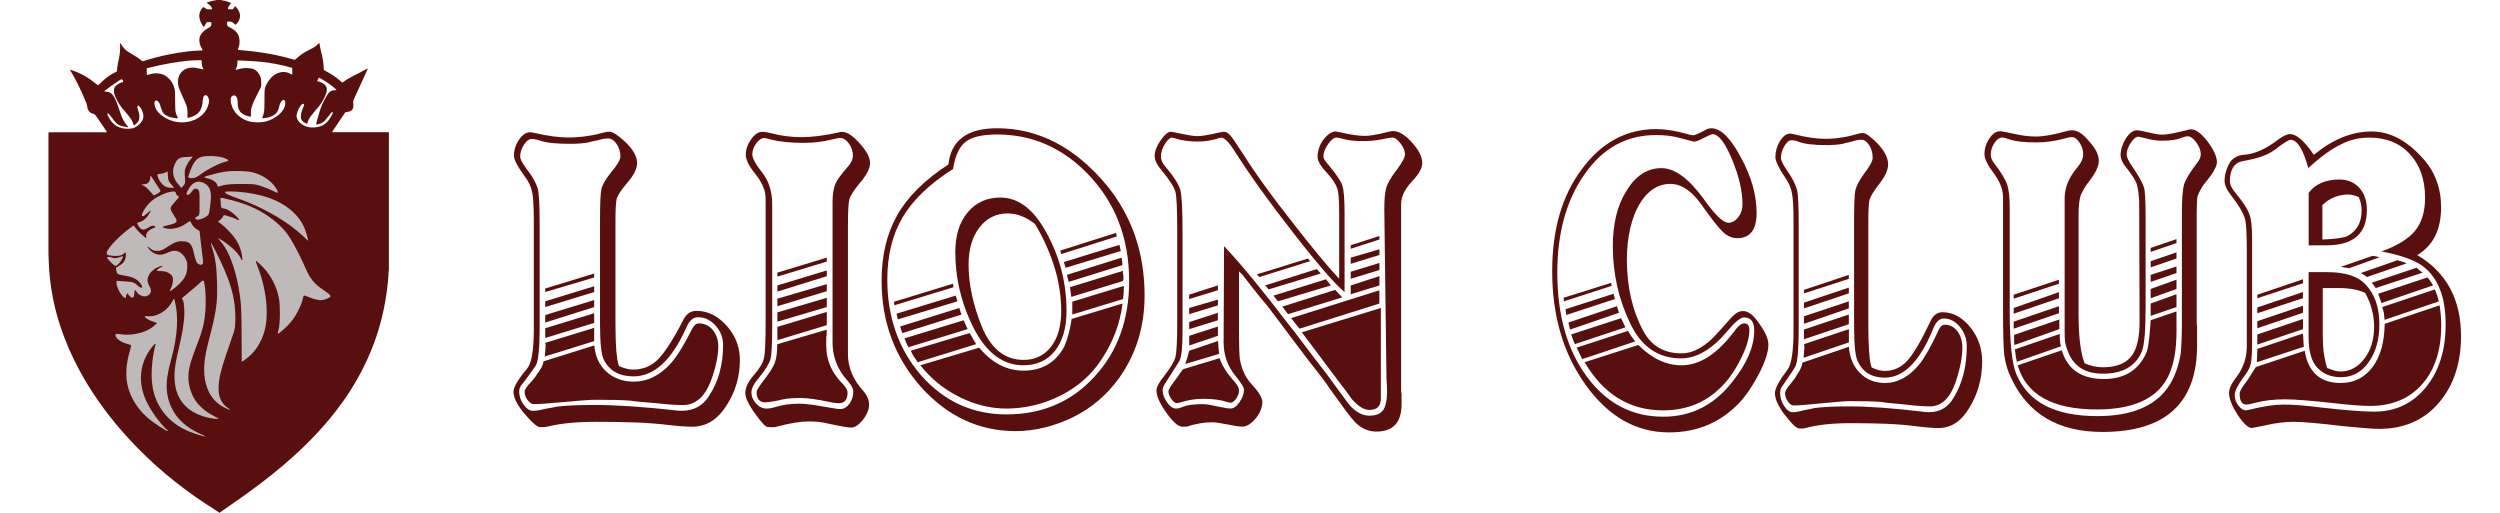
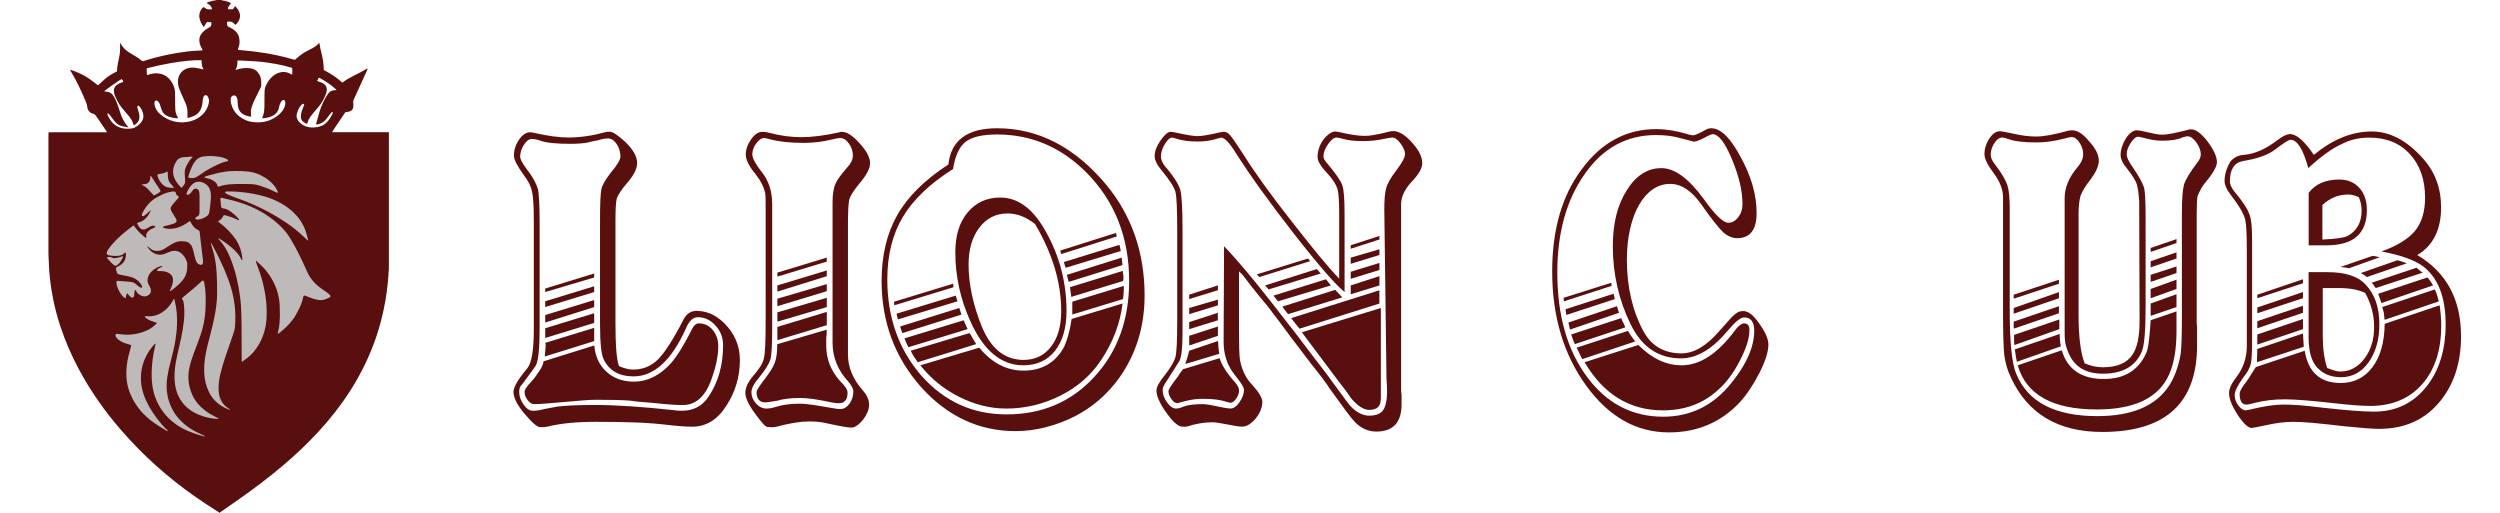
<svg xmlns="http://www.w3.org/2000/svg" version="1.1" id="Layer_1" x="0px" y="0px" viewBox="0 0 390.03 80" style="enable-background:new 0 0 390.03 80;" xml:space="preserve">
  <style type="text/css">
	.st0{fill:#5A0F0F;}
	.st1{fill:#BEBABA;}
</style>
  <g>
    <g>
      <path class="st0" d="M60.38,20.63c-2.76,0-5.52-0.01-8.28-0.01h-0.26c0.01-0.05,0.01-0.09,0.03-0.12c0.15-0.23,0.3-0.45,0.45-0.68    c0.48-0.71,0.96-1.43,1.44-2.14c0.04-0.05,0.07-0.1,0.12-0.17c0.1-0.02,0.21-0.03,0.32-0.05c0.12-0.02,0.23-0.05,0.35-0.08    c0.37-0.13,0.56-0.39,0.58-0.77c0.01-0.18,0.01-0.37-0.02-0.55c-0.03-0.19,0-0.36,0.08-0.53c0.68-1.48,1.35-2.97,2.03-4.46    c0.05-0.12,0.1-0.23,0.15-0.35c-0.05-0.05-0.08-0.02-0.12,0c-0.02,0.01-0.04,0.02-0.06,0.03c-0.68,0.4-1.39,0.75-2.09,1.11    c-0.54,0.28-1.07,0.56-1.55,0.94c-0.03,0.02-0.06,0.04-0.1,0.06c-0.01,0.01-0.03,0.01-0.05,0.02c-0.29-0.24-0.59-0.51-0.9-0.74    c-0.31-0.23-0.63-0.44-0.95-0.64c-0.33-0.21-0.68-0.38-1.02-0.57c-0.01-0.05-0.02-0.1-0.02-0.15c-0.01-0.88-0.16-1.74-0.38-2.59    c-0.11-0.43-0.21-0.87-0.27-1.31c-0.01-0.05-0.02-0.11-0.04-0.18c-0.05,0.04-0.09,0.06-0.12,0.09c-0.35,0.39-0.78,0.66-1.24,0.88    c-0.16,0.08-0.31,0.16-0.47,0.24c-0.64,0.32-1.21,0.74-1.74,1.21c-0.08,0.07-0.16,0.13-0.24,0.21c-0.18-0.05-0.36-0.09-0.54-0.14    c-1.3-0.37-2.61-0.66-3.94-0.88c-0.73-0.12-1.46-0.22-2.2-0.31c-0.66-0.08-1.32-0.13-1.97-0.2c-0.08-0.01-0.16-0.02-0.24-0.04    c0.01-0.11,0.04-0.2,0.08-0.29c0.2-0.52,0.22-1.06,0.11-1.6c-0.05-0.26-0.16-0.5-0.32-0.71c-0.27-0.35-0.6-0.62-0.99-0.81    c-0.11-0.05-0.21-0.11-0.32-0.16c-0.15-0.08-0.24-0.21-0.25-0.38c0-0.1-0.01-0.21-0.01-0.31c0-0.08,0.04-0.12,0.12-0.13    c0.3-0.03,0.59-0.03,0.83,0.2c0.12,0.11,0.25,0.2,0.37,0.3c0.44-0.34,0.73-0.94,0.71-1.46c-0.01-0.15-0.04-0.3-0.09-0.44    c-0.13-0.4-0.38-0.71-0.68-1.02c-0.05,0.07-0.09,0.13-0.13,0.19c-0.04,0.07-0.09,0.13-0.13,0.2c-0.05,0.07-0.12,0.11-0.2,0.11    c-0.17,0-0.35,0.01-0.53,0c-0.09,0-0.13-0.06-0.12-0.14c0.01-0.09,0.03-0.18,0.07-0.25c0.08-0.14,0.18-0.26,0.27-0.39    c0.04-0.06,0.12-0.11,0.12-0.21c-0.44-0.19-0.89-0.34-1.37-0.4C34.59,0.04,34.53,0.02,34.47,0H33.8    c-0.06,0.02-0.12,0.04-0.18,0.05c-0.43,0.05-0.84,0.17-1.25,0.32c-0.04,0.01-0.07,0.03-0.12,0.06c0.04,0.04,0.05,0.08,0.08,0.1    c0.09,0.06,0.17,0.12,0.26,0.17c0.29,0.16,0.43,0.42,0.5,0.74c-0.04,0.01-0.08,0.02-0.12,0.02c-0.16,0-0.32,0-0.48-0.01    c-0.17,0-0.31-0.06-0.44-0.16c-0.07-0.05-0.14-0.1-0.21-0.15c-0.06-0.04-0.12-0.03-0.18,0.02c-0.05,0.05-0.1,0.1-0.15,0.16    c-0.41,0.52-0.51,1.1-0.33,1.74c0.07,0.27,0.19,0.52,0.34,0.76c0.08,0.13,0.16,0.27,0.27,0.41c0.19-0.26,0.31-0.54,0.48-0.78    c0.2,0,0.39-0.01,0.58,0c0.09,0,0.13,0.04,0.13,0.14c0,0.08,0,0.16-0.01,0.24c-0.02,0.18-0.1,0.32-0.25,0.41    c-0.08,0.05-0.17,0.09-0.25,0.14c-0.25,0.14-0.49,0.29-0.7,0.5c-0.12,0.12-0.24,0.25-0.35,0.39c-0.3,0.4-0.38,0.85-0.29,1.34    c0.07,0.37,0.19,0.72,0.41,1.04c0.03,0.04,0.05,0.1,0.07,0.14c-0.03,0.08-0.09,0.07-0.15,0.08c-0.21,0.01-0.41,0.03-0.62,0.03    c-1.04,0.04-2.06,0.17-3.09,0.34c-1.51,0.25-3,0.58-4.47,1.01c-0.3,0.09-0.59,0.18-0.89,0.28c-0.11,0.04-0.2,0.02-0.29-0.06    c-0.43-0.38-0.91-0.68-1.4-0.95c-0.46-0.25-0.89-0.54-1.27-0.89C19.22,7.38,19,7.13,18.85,6.81c-0.01-0.03-0.04-0.05-0.05-0.08    c0,0-0.01,0-0.02,0c-0.05,0.04-0.03,0.1-0.04,0.15c-0.01,0.27-0.01,0.54-0.01,0.81c0,0.48-0.07,0.96-0.17,1.42    c-0.11,0.5-0.23,0.99-0.28,1.5c-0.02,0.17-0.02,0.33-0.03,0.51c-0.06,0.08-0.15,0.1-0.24,0.14c-0.58,0.29-1.13,0.63-1.62,1.05    c-0.3,0.26-0.59,0.54-0.88,0.8c-0.07,0.06-0.14,0.13-0.21,0.2c-0.06-0.04-0.11-0.07-0.16-0.11c-0.41-0.3-0.8-0.63-1.22-0.92    c-0.87-0.6-1.83-1.03-2.83-1.37c-0.04-0.01-0.08-0.02-0.12-0.02c-0.01,0-0.01,0.01-0.04,0.02c0.03,0.06,0.06,0.12,0.1,0.18    c0.93,1.53,1.68,3.15,2.37,4.8c0.05,0.12,0.09,0.24,0.13,0.36c0.04,0.13,0.07,0.26,0.08,0.4c0.03,0.49,0.39,1,0.92,1.09    c0.14,0.03,0.25,0.09,0.34,0.21c0.1,0.13,0.21,0.26,0.3,0.4c0.48,0.71,0.96,1.41,1.44,2.12c0.03,0.04,0.04,0.08,0.08,0.14    c-0.05,0.01-0.08,0.03-0.12,0.03c-0.08,0-0.16,0-0.24,0c-2.8,0-5.6-0.01-8.4-0.01c-0.08,0-0.16,0-0.24,0    c-0.08,0-0.12,0.04-0.12,0.12c-0.01,0.1-0.01,0.19-0.01,0.29v11.67c0,2.25,0,4.5,0,6.74c0,0.25,0.01,0.49,0.02,0.74    c0.01,0.28,0.03,0.56,0.04,0.84c0.02,0.84,0.09,1.67,0.18,2.5c0.12,1.09,0.29,2.16,0.51,3.23c0.29,1.41,0.66,2.79,1.11,4.15    c0.76,2.31,1.73,4.54,2.88,6.69c1.82,3.4,4.02,6.53,6.54,9.44c3.43,3.97,7.32,7.44,11.62,10.45c1.01,0.71,2.05,1.38,3.09,2.05    c0.18,0.12,0.36,0.23,0.54,0.35c0.04,0.03,0.07,0.06,0.11,0.09h0.1c0.07-0.05,0.13-0.12,0.2-0.16c0.91-0.63,1.82-1.26,2.73-1.9    c2.37-1.66,4.68-3.4,6.89-5.27c1.96-1.66,3.83-3.42,5.57-5.31c1.84-1.99,3.5-4.11,4.96-6.39c1.64-2.58,2.98-5.3,3.98-8.19    c0.51-1.48,0.92-2.98,1.24-4.51c0.19-0.9,0.35-1.81,0.47-2.73c0.11-0.82,0.2-1.64,0.26-2.47c0.02-0.22,0.01-0.45,0.03-0.67    c0.01-0.09,0.03-0.19,0.04-0.28V20.62C60.56,20.63,60.47,20.63,60.38,20.63z M22.21,18.78c-0.09,0.19-0.22,0.35-0.36,0.5    c-0.23,0.24-0.5,0.45-0.8,0.6c-0.13,0.07-0.28,0.12-0.43,0.15c-0.55,0.09-1.11,0.08-1.66-0.05c-0.51-0.13-0.96-0.38-1.33-0.76    c-0.32-0.33-0.57-0.71-0.78-1.12c-0.05-0.1-0.09-0.2-0.09-0.32c0-0.07,0.07-0.11,0.14-0.07c0.04,0.03,0.09,0.06,0.13,0.11    c0.08,0.1,0.16,0.2,0.24,0.3c0.19,0.25,0.37,0.5,0.56,0.74c0.08,0.11,0.18,0.21,0.27,0.3c0.25,0.25,0.54,0.42,0.88,0.5    c0.29,0.07,0.59,0.13,0.89,0.19c0.04,0.01,0.09,0,0.16,0c-0.04-0.06-0.06-0.1-0.09-0.13c-0.6-0.63-0.94-1.4-1.2-2.21    c-0.18-0.55-0.36-1.11-0.58-1.64c-0.12-0.29-0.25-0.57-0.42-0.83c-0.02-0.04-0.04-0.07-0.06-0.1c-0.23-0.39-0.59-0.59-1.04-0.63    c-0.12-0.01-0.23-0.03-0.37-0.05c0.03-0.04,0.04-0.07,0.06-0.09c0.74-0.56,1.5-1.12,2.28-1.62c0.12-0.08,0.25-0.14,0.37-0.21    c0.16,0.13,0.22,0.24,0.24,0.43c-0.08,0.07-0.19,0.08-0.29,0.11c-0.25,0.08-0.48,0.2-0.69,0.37c-0.43,0.33-0.55,0.76-0.44,1.27    c0.06,0.28,0.18,0.53,0.29,0.78c0.33,0.71,0.74,1.35,1.27,1.93c0.24,0.27,0.48,0.55,0.71,0.84c0.15,0.18,0.29,0.38,0.42,0.58    c0.12,0.18,0.21,0.38,0.26,0.59c0.03,0.1,0.04,0.2,0.13,0.29c0.04-0.01,0.08-0.02,0.12-0.04c0.23-0.15,0.43-0.34,0.58-0.56    c0.1-0.15,0.15-0.31,0.16-0.49c0.03-0.3,0-0.59-0.08-0.88c-0.05-0.19-0.12-0.38-0.17-0.57c-0.03-0.08-0.05-0.17-0.06-0.25    c-0.01-0.04-0.01-0.1,0.01-0.14c0.04-0.12,0.13-0.17,0.23-0.07c0.08,0.08,0.17,0.17,0.24,0.26c0.23,0.33,0.38,0.7,0.44,1.1    C22.41,18.19,22.35,18.49,22.21,18.78z M32.58,16.06c-0.17,0.8-0.57,1.47-1.19,1.99c-0.66,0.56-1.44,0.88-2.3,0.99    c-0.65,0.09-1.3,0.06-1.95-0.1c-0.78-0.2-1.47-0.55-2.09-1.07c-0.19-0.16-0.36-0.34-0.51-0.54c-0.25-0.33-0.4-0.71-0.44-1.12    c-0.01-0.1,0-0.21,0.02-0.31c0.05-0.2,0.23-0.28,0.41-0.18c0.08,0.04,0.16,0.12,0.21,0.19c0.07,0.1,0.14,0.22,0.18,0.33    c0.06,0.15,0.1,0.32,0.16,0.48c0.06,0.19,0.12,0.38,0.2,0.56c0.15,0.35,0.4,0.61,0.74,0.78c0.19,0.09,0.38,0.17,0.58,0.23    c0.31,0.09,0.63,0.13,0.94,0.16c0.08,0.01,0.15,0.02,0.23-0.02c-0.01-0.03,0-0.05-0.02-0.07c-0.15-0.24-0.24-0.5-0.32-0.77    c-0.04-0.13-0.06-0.27-0.07-0.4c-0.02-0.26-0.03-0.51-0.03-0.77c-0.01-0.64,0-1.29-0.02-1.94c-0.03-0.87-0.37-1.61-0.96-2.23    c-0.46-0.48-1.03-0.74-1.7-0.8c-0.43-0.04-0.84,0.01-1.25,0.13c-0.14,0.04-0.29,0.09-0.44,0.11c-0.02-0.03-0.04-0.05-0.04-0.07    c-0.02-0.1-0.04-0.81-0.03-0.95c0.06-0.02,0.13-0.04,0.2-0.06c1.16-0.3,2.34-0.56,3.53-0.76c0.93-0.16,1.86-0.29,2.79-0.38    c0.63-0.06,1.26-0.08,1.88-0.08c0.05,0,0.1,0.01,0.15,0.02c0.01,0.05,0.02,0.09,0.02,0.14c0,0.09,0,0.18,0,0.26    c0,0.27,0.05,0.52,0.18,0.76c0.04,0.07,0.09,0.14,0.09,0.26c-0.09-0.02-0.18-0.04-0.26-0.05c-0.31-0.07-0.62-0.15-0.94-0.2    c-0.38-0.05-0.76-0.05-1.14,0.04c-0.81,0.19-1.56,0.86-1.62,1.95c-0.02,0.43,0.02,0.85,0.18,1.24c0.12,0.3,0.25,0.61,0.38,0.9    c0.21,0.48,0.43,0.96,0.64,1.44c0.19,0.45,0.29,0.93,0.28,1.42c0,0.21,0,0.43,0,0.65c0,0.05,0.01,0.11,0.02,0.16    c0.04,0,0.06,0.01,0.08,0.01c0.35-0.08,0.69-0.19,1.01-0.35c0.59-0.31,0.96-0.8,1.13-1.44c0.08-0.31,0.11-0.63,0.14-0.95    c0.01-0.13,0.03-0.25,0.06-0.38c0.02-0.08,0.05-0.17,0.09-0.24c0.12-0.21,0.38-0.24,0.55-0.08c0.09,0.08,0.13,0.18,0.17,0.29    C32.64,15.53,32.64,15.8,32.58,16.06z M45.59,11.63c-0.04-0.01-0.07-0.02-0.11-0.03c-0.09-0.04-0.17-0.09-0.26-0.13    c-0.62-0.31-1.26-0.31-1.9-0.05c-0.42,0.17-0.78,0.44-1.08,0.77c-0.38,0.41-0.65,0.88-0.85,1.4c-0.1,0.27-0.11,0.55-0.12,0.83    c-0.01,0.36-0.01,0.71-0.01,1.07c0,0.39,0,0.78-0.01,1.17c-0.01,0.38-0.03,0.77-0.13,1.13c-0.05,0.15-0.11,0.3-0.16,0.45    c-0.02,0.06-0.04,0.12-0.06,0.19c0.07,0.01,0.13,0.02,0.18,0.02c0.37-0.04,0.74-0.09,1.1-0.23c0.16-0.06,0.31-0.13,0.46-0.21    c0.41-0.22,0.67-0.58,0.83-1.02c0.02-0.06,0.03-0.12,0.04-0.19c0.05-0.31,0.16-0.6,0.31-0.87c0.06-0.11,0.14-0.21,0.26-0.28    c0.16-0.11,0.31-0.06,0.38,0.13c0.05,0.15,0.06,0.31,0.04,0.47c-0.04,0.33-0.17,0.63-0.35,0.91c-0.3,0.46-0.71,0.82-1.16,1.12    c-0.58,0.38-1.2,0.63-1.88,0.74c-0.53,0.08-1.06,0.09-1.6,0.03c-0.56-0.06-1.09-0.22-1.58-0.5c-0.78-0.43-1.37-1.04-1.71-1.87    c-0.13-0.33-0.22-0.66-0.23-1.02c0-0.1,0-0.21,0.01-0.31c0.02-0.15,0.09-0.27,0.21-0.36c0.24-0.18,0.52-0.13,0.69,0.13    c0.1,0.15,0.14,0.32,0.15,0.5c0.02,0.2,0.03,0.4,0.04,0.6c0.01,0.23,0.04,0.46,0.11,0.68c0.12,0.39,0.35,0.7,0.7,0.9    c0.38,0.23,0.79,0.36,1.27,0.4c0-0.17-0.01-0.31-0.02-0.45c-0.04-0.38,0.02-0.75,0.13-1.11c0.14-0.44,0.34-0.86,0.54-1.28    c0.28-0.57,0.56-1.14,0.85-1.71c0.06-0.12,0.09-0.23,0.09-0.37c-0.01-0.23,0-0.46-0.02-0.69c-0.02-0.35-0.12-0.68-0.29-0.98    c-0.3-0.53-0.75-0.86-1.36-0.95c-0.71-0.11-1.4-0.03-2.08,0.18c-0.07,0.02-0.14,0.04-0.21,0.06c0,0-0.01-0.01-0.04-0.02    c0.01-0.03,0.01-0.07,0.03-0.1c0.21-0.35,0.25-0.73,0.25-1.13V9.48c0.06-0.07,0.13-0.05,0.19-0.05c0.49,0.02,0.99,0.04,1.48,0.07    c0.39,0.02,0.78,0.04,1.17,0.07c0.65,0.04,1.3,0.12,1.95,0.21c0.83,0.12,1.65,0.27,2.46,0.46c0.39,0.1,0.79,0.21,1.18,0.32    c0.04,0.01,0.07,0.03,0.11,0.04C45.62,10.79,45.62,11.42,45.59,11.63z M49.66,19.79c-0.46,0.09-0.91,0.14-1.38,0.07    c-0.59-0.09-1.11-0.33-1.54-0.76c-0.15-0.15-0.27-0.33-0.36-0.53c-0.12-0.27-0.14-0.54-0.07-0.82c0.11-0.43,0.29-0.82,0.54-1.19    c0.05-0.07,0.11-0.14,0.17-0.2c0.04-0.04,0.08-0.07,0.13-0.1c0.08-0.04,0.17-0.1,0.25-0.04c0.09,0.06,0.04,0.17,0.02,0.24    c-0.04,0.13-0.1,0.25-0.15,0.38c-0.13,0.29-0.23,0.58-0.29,0.88c-0.04,0.21-0.05,0.41-0.03,0.62c0.03,0.28,0.14,0.51,0.38,0.67    c0.13,0.09,0.27,0.17,0.4,0.25c0.04,0.03,0.1,0.04,0.15,0.05c0.08-0.06,0.09-0.14,0.11-0.22c0.08-0.3,0.22-0.58,0.4-0.83    c0.18-0.25,0.38-0.49,0.57-0.73c0.25-0.31,0.52-0.6,0.78-0.91c0.47-0.57,0.81-1.22,1.09-1.9c0.07-0.19,0.13-0.38,0.15-0.58    c0.06-0.5-0.15-0.87-0.56-1.13c-0.18-0.12-0.39-0.18-0.59-0.25c-0.11-0.04-0.23-0.05-0.34-0.13c0.01-0.1,0.07-0.18,0.12-0.26    c0.05-0.08,0.1-0.16,0.15-0.25c0.04,0.01,0.07,0.01,0.09,0.03c0.91,0.5,1.78,1.06,2.54,1.77c0.04,0.04,0.1,0.06,0.09,0.14    c-0.03,0.01-0.05,0.01-0.09,0.01c-0.08,0-0.16,0-0.24,0.01c-0.36,0.02-0.66,0.16-0.89,0.45c-0.12,0.15-0.24,0.32-0.34,0.49    c-0.44,0.75-0.8,1.54-1.06,2.38c-0.18,0.59-0.34,1.18-0.5,1.77c-0.02,0.07-0.05,0.15-0.02,0.24c0.1,0.03,0.19,0,0.28-0.02    c0.53-0.13,0.97-0.39,1.3-0.84c0.22-0.3,0.46-0.59,0.69-0.89c0.04-0.06,0.09-0.11,0.15-0.15c0.03-0.03,0.08-0.04,0.14-0.06    c0.01,0.07,0.02,0.13,0.01,0.18c-0.01,0.07-0.04,0.14-0.07,0.2c-0.23,0.47-0.51,0.9-0.88,1.27    C50.62,19.46,50.17,19.69,49.66,19.79z" />
      <g>
        <path class="st1" d="M37.74,56.45c-0.05-0.15-0.03-0.25-0.03-0.35c-0.01-1.91-0.01-3.81-0.03-5.72c-0.01-0.87-0.04-1.74-0.08-2.6     c-0.03-0.57-0.1-1.14-0.18-1.71c-0.12-0.9-0.29-1.79-0.5-2.67c-0.27-1.12-0.6-2.23-1.05-3.29c-0.32-0.76-0.7-1.48-1.2-2.14     c-0.15-0.2-0.32-0.38-0.47-0.57c-0.05-0.06-0.12-0.12-0.14-0.23c0.05,0.02,0.09,0.02,0.12,0.04c1.05,0.64,2.04,1.37,2.86,2.31     c0.21,0.25,0.4,0.51,0.53,0.81c0.04,0.09,0.08,0.19,0.17,0.26c0.1-0.04,0.08-0.13,0.07-0.2c-0.03-0.29-0.06-0.59-0.12-0.88     c-0.22-1.01-0.66-1.91-1.31-2.7c-0.59-0.72-1.24-1.38-1.97-1.94c-0.12-0.09-0.25-0.18-0.39-0.28c0.04-0.05,0.08-0.09,0.11-0.12     c0.05-0.04,0.1-0.08,0.16-0.12c0.25-0.2,0.46-0.43,0.57-0.73c0.13-0.08,0.25-0.04,0.37-0.01c0.57,0.16,1.13,0.34,1.67,0.6     c0.08,0.04,0.15,0.08,0.23,0.11c0.05,0.02,0.11,0.02,0.18,0.03c-0.01-0.06-0.02-0.1-0.03-0.13c-0.03-0.05-0.06-0.1-0.1-0.14     c-0.42-0.46-0.87-0.88-1.4-1.21c-0.32-0.19-0.65-0.35-1.04-0.37c-0.11-0.01-0.18-0.07-0.21-0.16c-0.03-0.07-0.05-0.15-0.06-0.22     c-0.03-0.36-0.05-0.72-0.08-1.08c0-0.05,0.02-0.11,0.03-0.18c0.09,0.01,0.16,0,0.23,0.02c0.45,0.1,0.89,0.19,1.34,0.31     c0.82,0.21,1.64,0.45,2.43,0.75c2.09,0.8,3.96,1.95,5.54,3.55c0.54,0.55,1,1.15,1.39,1.81c0.78,1.29,1.45,2.64,2.08,4.01     c0.16,0.35,0.32,0.69,0.47,1.04c0.49,1.1,1.24,1.98,2.23,2.66c0.36,0.25,0.72,0.51,1.07,0.76c0.1,0.07,0.19,0.16,0.27,0.25     c0.12,0.14,0.11,0.25-0.04,0.36c-0.01,0.01-0.03,0.02-0.05,0.03c-0.38,0.2-0.77,0.38-1.21,0.41c-0.2,0.01-0.4-0.01-0.6-0.05     c-0.51-0.09-1-0.25-1.47-0.45c-0.14-0.06-0.28-0.12-0.42-0.17c-0.08-0.03-0.16-0.06-0.26-0.02c-0.1,0.1-0.13,0.23-0.15,0.36     c-0.14,0.72-0.45,1.37-0.78,2.02c-0.09,0.17-0.18,0.33-0.27,0.5c-0.52,0.97-1.27,1.76-2.09,2.48c-0.17,0.14-0.34,0.28-0.51,0.42     c-0.07,0.06-0.16,0.1-0.26,0.17c-0.01-0.06-0.03-0.1-0.02-0.13c0.02-0.1,0.05-0.2,0.07-0.31c0.1-0.37,0.16-0.75,0.19-1.13     c0.08-0.92,0.08-1.85,0.04-2.77c-0.06-1.76-0.64-3.36-1.61-4.82c-0.54-0.81-1.21-1.49-1.94-2.13c-0.04-0.04-0.09-0.07-0.17-0.13     c0.01,0.11,0,0.17,0.02,0.23c0.06,0.18,0.12,0.36,0.19,0.54c0.25,0.65,0.49,1.3,0.68,1.97c0.27,0.94,0.48,1.9,0.62,2.88     c0.16,1.08,0.21,2.16,0.16,3.25c-0.07,1.6-0.51,3.1-1.36,4.46c-0.48,0.78-1.09,1.44-1.83,1.99     C38.21,56.12,37.99,56.28,37.74,56.45z" />
        <path class="st1" d="M19.84,45.75c-0.15,0.26-0.23,0.51-0.2,0.79c-0.23-0.09-0.46-0.25-0.62-0.46c-0.12-0.16-0.24-0.32-0.34-0.49     c-0.18-0.3-0.31-0.61-0.42-0.94c-0.08-0.26-0.11-0.52-0.08-0.81c0.07-0.01,0.13-0.02,0.19-0.02c0.38,0.02,0.76,0.05,1.14,0.08     c0.31,0.02,0.63,0.06,0.94,0.09c0.31,0.03,0.56,0.16,0.79,0.36c0.15,0.14,0.31,0.28,0.48,0.4c0.09,0.07,0.2,0.11,0.31,0.14     c0.08,0.03,0.15-0.04,0.15-0.13c0-0.12-0.06-0.22-0.12-0.32c-0.24-0.38-0.54-0.69-0.93-0.92c-0.33-0.19-0.69-0.32-1.07-0.4     c-0.39-0.09-0.79-0.15-1.18-0.23c-0.11-0.02-0.22-0.05-0.33-0.08c-0.16-0.05-0.27-0.14-0.32-0.3c-0.05-0.18-0.1-0.37-0.14-0.55     c-0.03-0.11,0.02-0.21,0.12-0.27c0.09-0.05,0.18-0.11,0.27-0.16c0.14-0.08,0.28-0.16,0.41-0.25c0.56-0.41,0.76-0.98,0.76-1.64     c0-0.05-0.01-0.09-0.02-0.14c-0.02-0.08-0.11-0.11-0.18-0.06c-0.05,0.03-0.09,0.07-0.13,0.11c-0.16,0.19-0.39,0.27-0.62,0.32     c-0.23,0.05-0.47,0.06-0.71,0.06c-0.34,0-0.68-0.04-1.02-0.11c-0.3-0.06-0.37-0.21-0.29-0.5c0.04-0.15,0.12-0.3,0.22-0.43     c0.2-0.28,0.4-0.56,0.63-0.81c0.76-0.86,1.61-1.62,2.52-2.32c0.25-0.19,0.5-0.38,0.75-0.58c0.12,0.04,0.16,0.14,0.22,0.22     c0.28,0.37,0.58,0.73,0.93,1.05c0.21,0.19,0.43,0.38,0.65,0.56c0.06,0.05,0.12,0.08,0.22,0.13c-0.01-0.09,0-0.14-0.01-0.2     c-0.06-0.27,0.02-0.51,0.19-0.72c0.18-0.24,0.42-0.41,0.7-0.53c0.12-0.05,0.25-0.1,0.37-0.16c0.07-0.03,0.14-0.07,0.16-0.17     c-0.11-0.14-0.26-0.16-0.43-0.14c-0.16,0.01-0.29,0.08-0.43,0.15c-0.1,0.06-0.19,0.13-0.29,0.18c-0.15,0.08-0.3,0.16-0.46,0.22     c-0.32,0.11-0.6,0.02-0.82-0.24c-0.18-0.21-0.3-0.46-0.43-0.73c0.05-0.03,0.1-0.06,0.15-0.08c0.04-0.02,0.09-0.03,0.14-0.04     c0.4-0.07,0.72-0.29,1.01-0.56c0.39-0.36,0.65-0.79,0.85-1.27c-0.06-0.05-0.09,0.01-0.12,0.04c-0.24,0.2-0.47,0.41-0.71,0.62     c-0.08,0.07-0.17,0.12-0.26,0.18c-0.08,0.05-0.16,0.07-0.24,0c-0.08-0.06-0.08-0.15-0.05-0.23c0.03-0.1,0.07-0.2,0.11-0.29     c0.08-0.16,0.17-0.32,0.27-0.47c0.51-0.85,1.21-1.52,2.08-1.99c0.51-0.28,1.03-0.53,1.6-0.69c0.21-0.06,0.43-0.11,0.64-0.14     c0.12-0.02,0.25-0.01,0.37,0.01c0.12,0.02,0.21,0.09,0.22,0.23c0.02,0.18,0.13,0.32,0.28,0.41c0.24,0.16,0.21,0.24,0.05,0.43     c-0.13,0.16-0.28,0.31-0.42,0.47c-0.17,0.19-0.34,0.39-0.49,0.59c-0.29,0.4-0.3,0.56-0.07,1c0.12,0.22,0.26,0.42,0.39,0.63     c0.1,0.17,0.22,0.34,0.31,0.52c0.15,0.33,0.08,0.52-0.25,0.67c-0.23,0.1-0.47,0.16-0.71,0.23c-0.24,0.07-0.48,0.11-0.72,0.17     c-0.1,0.03-0.2,0.06-0.3,0.1c-0.04,0.02-0.07,0.06-0.11,0.09c0.07,0.12,0.17,0.13,0.27,0.16c0.42,0.11,0.84,0.14,1.28,0.09     c0.74-0.09,1.42-0.35,2.04-0.77c0.16-0.11,0.32-0.21,0.48-0.32c0.05-0.04,0.11-0.06,0.18-0.1c0.04,0.05,0.07,0.1,0.1,0.15     c0.07,0.11,0.13,0.23,0.2,0.35c0.22,0.37,0.5,0.67,0.89,0.86c0.06,0.03,0.12,0.07,0.18,0.09c0.1,0.05,0.13,0.12,0.14,0.23     c0.04,0.37,0.08,0.74,0.12,1.11c0.08,0.71,0.17,1.42,0.25,2.13c0.05,0.38,0.1,0.76,0.14,1.14c0.02,0.14,0.02,0.29,0.01,0.43     c-0.03,0.29-0.21,0.4-0.48,0.31c-0.25-0.08-0.45-0.23-0.55-0.47c-0.09-0.2-0.17-0.41-0.22-0.62c-0.09-0.33-0.15-0.67-0.24-1     c-0.06-0.24-0.14-0.48-0.23-0.7c-0.21-0.51-0.61-0.79-1.16-0.84c-0.18-0.02-0.36-0.03-0.54-0.03c-0.37,0.01-0.72,0.1-1.05,0.25     c-0.37,0.18-0.72,0.39-1.06,0.62c-0.2,0.13-0.4,0.26-0.6,0.38c-0.44,0.26-0.92,0.3-1.41,0.23c-0.19-0.03-0.37-0.1-0.52-0.22     c-0.11-0.08-0.21-0.17-0.31-0.25c-0.08-0.06-0.17-0.12-0.29-0.21c0.01,0.08,0,0.12,0.01,0.14c0.44,0.62,0.99,1.08,1.78,1.16     c0.3,0.03,0.59-0.02,0.87-0.12c0.22-0.08,0.44-0.18,0.66-0.27c0.26-0.12,0.54-0.2,0.83-0.21c0.38-0.01,0.72,0.09,1.02,0.31     c0.54,0.4,0.86,0.93,1.02,1.57c0.01,0.03,0.01,0.06,0.01,0.08c0.05,0.96-0.08,1.87-0.72,2.63c-0.19,0.23-0.4,0.46-0.62,0.67     c-0.34,0.33-0.7,0.62-1.09,0.88c-0.08,0.05-0.15,0.13-0.25,0.13c-0.05-0.05-0.01-0.09,0-0.13c0.07-0.16,0.15-0.31,0.21-0.47     c0.17-0.4,0.26-0.82,0.24-1.25c-0.01-0.27-0.11-0.5-0.3-0.69c-0.19-0.2-0.42-0.33-0.67-0.42c-0.28-0.1-0.57-0.14-0.87-0.15     c-0.14-0.01-0.29-0.01-0.43-0.01c-0.07,0-0.14-0.02-0.24-0.04c0.03-0.06,0.03-0.11,0.06-0.14c0.11-0.14,0.25-0.23,0.4-0.31     c0.11-0.06,0.22-0.11,0.33-0.17c0.04-0.02,0.07-0.05,0.1-0.08c-0.04-0.07-0.09-0.06-0.13-0.05c-0.15,0.04-0.3,0.06-0.44,0.12     c-0.43,0.18-0.81,0.43-1.14,0.74c-0.23,0.22-0.4,0.48-0.52,0.78c-0.18,0.46-0.15,0.92,0.1,1.35c0.06,0.1,0.12,0.2,0.17,0.3     c0.09,0.18,0.15,0.37,0.15,0.58c0,0.23-0.09,0.43-0.26,0.58c-0.29,0.26-0.62,0.37-1,0.27c-0.24-0.06-0.46-0.17-0.66-0.32     c-0.14-0.11-0.24-0.24-0.32-0.39c-0.04-0.08-0.1-0.16-0.16-0.23c-0.03-0.03-0.11-0.02-0.12,0.02c-0.02,0.07-0.05,0.14-0.05,0.22     c-0.02,0.15-0.02,0.3-0.04,0.46c-0.01,0.09-0.03,0.19-0.06,0.28c-0.07,0.18-0.22,0.23-0.4,0.14c-0.08-0.05-0.16-0.11-0.22-0.17     c-0.08-0.08-0.15-0.17-0.23-0.26C19.95,45.87,19.9,45.82,19.84,45.75z" />
        <path class="st1" d="M26.21,67.26c-0.16-0.01-0.24-0.07-0.33-0.12c-0.73-0.41-1.43-0.88-2.11-1.37c-0.52-0.37-1-0.8-1.44-1.26     c-1.02-1.09-1.79-2.32-2.25-3.74c-0.31-0.97-0.41-1.97-0.36-2.99c0.05-1.02,0.23-2.02,0.53-3c0.09-0.29,0.15-0.59,0.23-0.9     c-0.07-0.04-0.12-0.07-0.18-0.09c-0.24-0.08-0.49-0.15-0.74-0.23c-0.38-0.12-0.74-0.3-1.06-0.55c-0.15-0.12-0.29-0.25-0.39-0.42     c-0.07-0.11-0.11-0.22-0.09-0.35c0.01-0.09,0.05-0.15,0.14-0.15c0.1-0.01,0.21,0,0.31,0.01c0.28,0.03,0.57,0.07,0.85,0.1     c0.68,0.06,1.35-0.01,2.02-0.14c0.51-0.1,1-0.25,1.47-0.46c0.48-0.21,0.91-0.47,1.29-0.83c0.13-0.12,0.28-0.23,0.41-0.39     c-0.17-0.05-0.3-0.1-0.44-0.14c-0.4-0.12-0.77-0.27-1.12-0.5c-0.11-0.07-0.21-0.16-0.32-0.24c-0.03-0.03-0.03-0.08-0.06-0.14     c0.09-0.01,0.15-0.03,0.21-0.03c0.14,0,0.29,0,0.43,0.01c0.56,0.03,1.08-0.1,1.58-0.33c0.8-0.38,1.43-0.94,1.91-1.68     c0.12-0.19,0.23-0.39,0.35-0.59c0.03-0.04,0.04-0.11,0.13-0.11c0.03,0.1,0.06,0.21,0.08,0.31c0.32,1.24,0.4,2.5,0.35,3.77     c-0.03,0.83-0.13,1.65-0.26,2.47c-0.18,1.1-0.45,2.18-0.74,3.26c-0.22,0.8-0.4,1.61-0.52,2.43c-0.27,1.86,0.01,3.63,0.95,5.27     c0.54,0.95,1.29,1.72,2.16,2.37c0.59,0.44,1.23,0.8,1.9,1.11c0.25,0.11,0.5,0.23,0.75,0.35c0.05,0.02,0.09,0.06,0.19,0.13     c-0.13-0.02-0.2-0.02-0.26-0.03c-1.05-0.29-2.08-0.62-3.06-1.11c-1.46-0.74-2.67-1.76-3.57-3.13c-0.72-1.1-1.18-2.31-1.37-3.61     c-0.14-0.93-0.15-1.86-0.09-2.8c0.04-0.59,0.09-1.18,0.18-1.76c0.09-0.58,0.2-1.15,0.34-1.71c0.03-0.1,0.04-0.2,0.07-0.33     c-0.07,0.02-0.12,0.02-0.14,0.05c-0.13,0.13-0.26,0.26-0.37,0.4c-0.67,0.82-1.17,1.73-1.48,2.75c-0.29,0.98-0.38,1.98-0.26,3     c0.15,1.29,0.59,2.48,1.23,3.6c0.71,1.24,1.55,2.38,2.54,3.41C25.97,66.93,26.1,67.06,26.21,67.26z" />
        <path class="st1" d="M32.95,37.9c0.03,0.05,0.06,0.09,0.09,0.14c0.91,1.72,1.78,3.46,2.47,5.28c0.43,1.13,0.78,2.29,0.98,3.49     c0.19,1.11,0.26,2.23,0.22,3.36c-0.01,0.3-0.03,0.59-0.06,0.88c-0.04,0.4-0.17,0.78-0.3,1.16c-0.4,1.14-0.8,2.29-1.18,3.43     c-0.3,0.9-0.58,1.81-0.8,2.74c-0.19,0.84-0.31,1.69-0.26,2.55c0.02,0.47,0.11,0.93,0.3,1.36c0.23,0.54,0.59,0.98,1.07,1.31     c0.11,0.08,0.22,0.15,0.33,0.23c0.03,0.02,0.05,0.05,0.1,0.11c-0.08-0.01-0.13-0.01-0.17-0.03c-1.41-0.53-2.51-1.42-3.17-2.81     c-0.42-0.88-0.64-1.81-0.7-2.78c-0.07-1.13,0.05-2.25,0.27-3.35c0.18-0.95,0.45-1.87,0.68-2.8c0.31-1.2,0.6-2.4,0.8-3.63     c0.15-0.88,0.24-1.76,0.25-2.64c0.02-1.09,0-2.17-0.07-3.26c-0.07-1.12-0.2-2.24-0.51-3.33c-0.1-0.34-0.21-0.67-0.31-1.01     C32.96,38.17,32.9,38.05,32.95,37.9z" />
        <path class="st1" d="M28.38,46.55c0.08-0.08,0.15-0.16,0.23-0.22c0.35-0.3,0.7-0.59,1.05-0.88c0.57-0.47,1.13-0.93,1.66-1.45     c0.11-0.1,0.22-0.21,0.37-0.24c0.12,0.09,0.14,0.21,0.17,0.33c0.05,0.26,0.1,0.52,0.13,0.79c0.13,1.22,0.13,2.44,0.05,3.66     c-0.08,1.35-0.37,2.66-0.82,3.93c-0.31,0.87-0.64,1.73-0.97,2.6c-0.27,0.73-0.52,1.47-0.69,2.24c-0.33,1.51-0.17,2.98,0.48,4.38     c0.44,0.94,1.11,1.71,1.93,2.34c0.49,0.38,1.02,0.69,1.58,0.97c0.19,0.09,0.37,0.19,0.55,0.28c-0.02,0.08-0.07,0.06-0.12,0.06     c-0.42,0.02-0.84-0.05-1.25-0.13c-0.77-0.15-1.51-0.38-2.22-0.74c-1.14-0.58-2.03-1.41-2.61-2.56c-0.35-0.69-0.53-1.42-0.62-2.19     c-0.08-0.73-0.07-1.47,0.01-2.2c0.07-0.63,0.17-1.25,0.31-1.86c0.21-0.93,0.43-1.86,0.63-2.79c0.21-0.95,0.37-1.91,0.47-2.88     c0.09-0.88,0.09-1.77-0.03-2.65c-0.04-0.25-0.08-0.49-0.26-0.68C28.41,46.64,28.41,46.61,28.38,46.55z" />
        <path class="st1" d="M48.08,37.55c-0.08-0.06-0.14-0.1-0.18-0.14c-0.22-0.21-0.45-0.41-0.67-0.62c-0.89-0.84-1.86-1.58-2.88-2.25     c-2.04-1.34-4.2-2.44-6.48-3.3c-0.48-0.18-0.97-0.34-1.45-0.53c-0.32-0.12-0.63-0.26-0.95-0.4c-0.09-0.04-0.18-0.1-0.27-0.17     c-0.06-0.05-0.1-0.11-0.06-0.21c0.11-0.05,0.23-0.06,0.35-0.06c0.63-0.02,1.26,0.02,1.88,0.07c0.75,0.06,1.5,0.17,2.24,0.31     c1.16,0.22,2.3,0.53,3.38,1.03c1.11,0.51,2.12,1.17,2.98,2.04c0.84,0.86,1.46,1.86,1.8,3.01c0.1,0.33,0.18,0.66,0.27,0.99     C48.06,37.39,48.06,37.45,48.08,37.55z" />
        <path class="st1" d="M43.32,30.07c-0.15,0.01-0.26-0.07-0.38-0.13c-0.31-0.14-0.62-0.3-0.93-0.43c-0.43-0.18-0.87-0.33-1.31-0.49     c-0.52-0.19-1.07-0.29-1.62-0.3c-1.1-0.02-2.19-0.05-3.29,0.04c-0.51,0.04-1,0.13-1.48,0.3c-0.06,0.02-0.13,0.05-0.19,0.06     c-0.09,0.02-0.15-0.01-0.18-0.1c-0.01-0.03-0.03-0.05-0.03-0.08c-0.04-0.27-0.21-0.44-0.41-0.6c-0.32-0.25-0.68-0.42-1.08-0.5     c-0.11-0.02-0.23-0.04-0.33-0.07c-0.07-0.02-0.13-0.06-0.23-0.11c0.06-0.05,0.09-0.08,0.13-0.1c0.16-0.06,0.32-0.12,0.48-0.17     c0.88-0.26,1.77-0.47,2.67-0.61c0.53-0.08,1.06-0.1,1.6-0.1c0.65-0.01,1.3,0.01,1.94,0.08c0.93,0.1,1.78,0.41,2.57,0.89     c0.56,0.34,1.06,0.75,1.48,1.25c0.23,0.27,0.41,0.57,0.56,0.89C43.3,29.88,43.35,29.95,43.32,30.07z" />
        <path class="st1" d="M32.9,30.98c-0.05,0.65-0.11,1.29-0.22,1.93c-0.01,0.08-0.04,0.17-0.05,0.25c-0.03,0.24-0.17,0.42-0.36,0.56     c-0.36,0.26-0.76,0.43-1.2,0.52c-0.11,0.02-0.23,0.02-0.34,0.01c-0.06,0-0.13-0.03-0.18-0.07c-0.11-0.08-0.11-0.2,0-0.28     c0.08-0.06,0.18-0.11,0.27-0.16c0.17-0.07,0.25-0.19,0.27-0.37c0.01-0.13,0.04-0.27,0.04-0.4c0-0.81,0-1.62,0-2.43     c0-0.19-0.03-0.38-0.05-0.57c0-0.04-0.01-0.07-0.02-0.11c-0.11-0.42-0.57-0.56-0.89-0.28c-0.09,0.08-0.16,0.19-0.23,0.29     c-0.1,0.14-0.2,0.28-0.34,0.38c-0.09,0.06-0.18,0.11-0.28,0.14c-0.15,0.05-0.25-0.05-0.21-0.2c0.03-0.1,0.06-0.2,0.1-0.3     c0.17-0.37,0.38-0.7,0.65-1c0.35-0.39,0.79-0.59,1.32-0.54c0.08,0.01,0.17,0.02,0.25,0.05c0.78,0.24,1.27,0.74,1.42,1.56     c0.02,0.12,0.04,0.24,0.05,0.37C32.91,30.54,32.9,30.76,32.9,30.98z" />
        <path class="st1" d="M35.6,25.08c-0.05,0.03-0.09,0.07-0.14,0.08c-0.1,0.03-0.2,0.05-0.3,0.07c-0.45,0.11-0.87,0.29-1.28,0.48     c-0.68,0.31-1.33,0.66-1.96,1.06c-0.24,0.15-0.47,0.33-0.71,0.49c-0.19,0.13-0.38,0.26-0.58,0.37c-0.38,0.2-0.85,0.22-1.25,0.06     c0-0.05-0.01-0.11,0-0.16c0.17-0.56,0.36-1.11,0.61-1.63c0.14-0.29,0.31-0.57,0.52-0.82c0.32-0.38,0.72-0.61,1.22-0.67     c0.65-0.09,1.29-0.08,1.94-0.02c0.38,0.04,0.76,0.09,1.12,0.2c0.2,0.06,0.39,0.14,0.58,0.23C35.49,24.86,35.57,24.94,35.6,25.08z     " />
        <path class="st1" d="M30.06,24.48c-0.09,0.1-0.15,0.17-0.21,0.24c-0.41,0.44-0.7,0.95-0.91,1.5c-0.12,0.31-0.14,0.63-0.12,0.96     c0.02,0.29,0.04,0.59,0.06,0.88c0.01,0.1,0.01,0.21,0,0.31c-0.01,0.21-0.08,0.39-0.22,0.54c-0.11,0.13-0.22,0.26-0.34,0.4     c-0.05-0.05-0.1-0.08-0.13-0.12c-0.15-0.17-0.3-0.34-0.45-0.52c-0.32-0.39-0.55-0.82-0.67-1.31c-0.09-0.41-0.09-0.81,0.01-1.22     c0.09-0.36,0.25-0.7,0.45-1.01c0.18-0.28,0.43-0.46,0.75-0.54c0.13-0.03,0.26-0.07,0.39-0.07c0.42-0.03,0.84-0.05,1.25-0.08     C29.96,24.46,29.98,24.47,30.06,24.48z" />
        <path class="st1" d="M24,30.5c-0.07-0.08-0.13-0.15-0.2-0.22c-0.24-0.27-0.48-0.54-0.74-0.8c-0.24-0.25-0.52-0.45-0.84-0.59     c-0.05-0.02-0.11-0.03-0.12-0.12c0.08,0,0.16,0,0.25-0.01c0.13-0.01,0.27-0.02,0.39-0.05c0.38-0.1,0.6-0.35,0.67-0.74     c0.03-0.18,0.05-0.36,0.07-0.56c0.04,0.03,0.08,0.05,0.1,0.08c0.45,0.69,0.89,1.37,1.34,2.06c0.06,0.09,0.1,0.18,0.14,0.26     C24.87,30.04,24.6,30.22,24,30.5z" />
        <path class="st1" d="M26.11,26.79c0.08,0.06,0.05,0.15,0.06,0.24c0.01,0.23,0.02,0.46,0.04,0.68c0.03,0.34,0.16,0.64,0.38,0.91     c0.14,0.18,0.3,0.34,0.45,0.52c0.03,0.04,0.06,0.09,0.1,0.14c-0.05,0.02-0.07,0.03-0.1,0.03c-0.23-0.01-0.46-0.01-0.68-0.04     c-0.42-0.06-0.78-0.24-1.07-0.56c-0.24-0.27-0.45-0.57-0.59-0.91c-0.05-0.11-0.09-0.23-0.12-0.35c-0.05-0.19,0-0.27,0.2-0.3     c0.1-0.02,0.21-0.03,0.31-0.04c0.31-0.04,0.6-0.12,0.86-0.29c0.03-0.02,0.07-0.03,0.1-0.05C26.06,26.78,26.08,26.79,26.11,26.79z     " />
        <path class="st1" d="M16.68,40.16c0.28-0.08,0.56-0.11,0.82,0.04c0.13,0.07,0.27,0.08,0.41,0.08c0.26-0.01,0.51-0.08,0.75-0.15     c0.13-0.04,0.25-0.09,0.38-0.13c0.04-0.01,0.09-0.01,0.16-0.02c-0.01,0.07-0.01,0.12-0.03,0.15c-0.16,0.36-0.35,0.7-0.62,0.99     c-0.1,0.11-0.23,0.2-0.35,0.29c-0.11,0.08-0.23,0.07-0.35-0.01c-0.1-0.07-0.2-0.14-0.29-0.22c-0.32-0.29-0.59-0.62-0.87-0.94     C16.68,40.22,16.69,40.19,16.68,40.16z" />
      </g>
    </g>
    <g>
      <g>
        <path class="st0" d="M115.43,56.17c0,2.62-0.71,5-2.13,7.16c-1.38,2.16-3.15,3.24-5.3,3.24c-0.46,0-1.01-0.02-1.65-0.07     c-0.64-0.05-1.38-0.11-2.2-0.21c-1.47-0.18-3.13-0.31-4.99-0.38c-1.86-0.07-3.91-0.1-6.16-0.1c-3.08,0-5.62,0.25-7.64,0.76     c-0.23,0.05-0.42,0.07-0.59,0.07c-0.16,0-0.33,0-0.52,0c-0.46,0-1.35-0.8-2.69-2.41c-0.96-1.24-1.45-2.27-1.45-3.1     c0-0.73,0.71-1.95,2.14-3.65c0.69-0.83,1.03-2.87,1.03-6.13V34.68c0-2.48-0.09-4.06-0.28-4.75c-0.14-0.83-0.55-1.67-1.24-2.55     c-1.06-1.47-1.58-2.5-1.58-3.1c0-0.87,0.26-1.7,0.79-2.48c0.53-0.78,1.11-1.17,1.76-1.17c0.05,0,0.13,0.01,0.24,0.03     c0.11,0.02,0.29,0.06,0.52,0.1c2.01,0.46,3.74,0.69,5.21,0.69c1.83,0,3.74-0.28,5.75-0.83c0.14-0.04,0.37-0.07,0.68-0.07     c0.46,0,1.26,0.53,2.41,1.58c1.24,1.19,1.86,2.3,1.86,3.3c0,0.92-0.57,2.02-1.72,3.31c-0.74,0.87-1.22,1.61-1.45,2.2     c-0.14,0.51-0.21,1.68-0.21,3.51v15.91c0,3.54,0.18,5.78,0.55,6.75c0.83,0.37,1.57,0.55,2.21,0.55c1.52,0,2.81-0.53,3.87-1.58     c1.06-1.06,2.4-3.14,4.01-6.27c0.46-0.87,1.13-1.31,2-1.31c1.84,0,3.48,0.85,4.91,2.55C114.81,52.54,115.43,54.24,115.43,56.17z      M112.81,53.83c0-1.15-0.39-2.16-1.17-3.03c-0.78-0.87-1.7-1.31-2.75-1.31c-0.78,0-1.4,0.58-1.86,1.72     c-2.25,5-4.98,7.51-8.19,7.51c-2.2,0-3.74-0.85-4.61-2.55c-0.41-0.73-0.62-2.59-0.62-5.58V34.48c0-2.66,0.07-4.31,0.21-4.96     c0.14-0.64,0.62-1.49,1.45-2.55c1.01-1.19,1.52-2.04,1.52-2.55c0-0.73-0.2-1.39-0.59-1.96c-0.39-0.57-0.84-0.86-1.34-0.86     c-0.46,0-0.99,0.09-1.58,0.28c-0.41,0.09-0.75,0.16-1,0.21c-0.25,0.05-0.43,0.09-0.52,0.14c-0.83,0.14-1.75,0.21-2.75,0.21     c-2.2,0-3.77-0.16-4.68-0.48c-0.51-0.18-0.96-0.28-1.38-0.28c-0.41,0-0.82,0.3-1.21,0.9c-0.39,0.6-0.59,1.22-0.59,1.86     c0,0.37,0.32,0.99,0.96,1.86c0.5,0.64,0.91,1.24,1.21,1.79c0.3,0.55,0.49,1.01,0.59,1.38c0.18,0.69,0.28,2.55,0.28,5.58v16.05     c0,3.08-0.18,5.03-0.55,5.85c-0.05,0.09-0.25,0.39-0.62,0.9c-0.37,0.51-0.9,1.22-1.58,2.13C81.14,60.23,81,60.62,81,61.13     c0,0.69,0.23,1.35,0.69,2c0.46,0.64,0.94,0.96,1.45,0.96c0.5,0,1.1-0.09,1.79-0.28c0.46-0.09,0.84-0.16,1.14-0.21     c0.3-0.04,0.52-0.09,0.65-0.14c0.69-0.09,1.54-0.16,2.55-0.21c1.01-0.04,2.18-0.07,3.51-0.07c3.31,0,7.48,0.28,12.53,0.83     c0.14,0.05,0.5,0.07,1.1,0.07c1.79,0,3.17-0.73,4.13-2.2C112.06,59.63,112.81,56.95,112.81,53.83z M112.06,54.03     c0,1.51-0.39,3.33-1.17,5.44c-0.96,2.48-2.41,3.72-4.34,3.72c-0.55,0-1.17-0.02-1.86-0.07c-0.69-0.05-1.45-0.11-2.27-0.21     c-2.34-0.18-3.72-0.32-4.13-0.41c-0.64-0.04-1.4-0.08-2.27-0.1c-0.87-0.02-1.88-0.03-3.03-0.03c-0.55,0-1.24,0.03-2.07,0.1     c-0.83,0.07-1.77,0.15-2.82,0.24c-1.06,0.09-2,0.17-2.82,0.24c-0.83,0.07-1.49,0.1-2,0.1c-0.32,0-0.64-0.21-0.96-0.62     c-0.32-0.41-0.48-0.85-0.48-1.31c0-0.23,0.21-0.6,0.62-1.1c0.69-0.73,1.15-1.31,1.38-1.72c0.6-0.78,0.92-1.42,0.96-1.93     l7.92-2.48c0.14,1.7,0.77,3.07,1.89,4.1c1.12,1.03,2.56,1.55,4.3,1.55c2.11,0,4.04-0.96,5.78-2.89c0.96-1.1,2.07-2.89,3.31-5.37     c0.28-0.55,0.62-0.83,1.03-0.83c0.87,0,1.59,0.34,2.17,1.03C111.77,52.17,112.06,53.02,112.06,54.03z M84.99,55.62l0.14-1.65     c0-0.23-0.02-0.39-0.07-0.48l7.64-2.34v2.07L84.99,55.62z M85.06,45.56v-0.55l7.64-2.34v0.62L85.06,45.56z M85.06,47.9v-0.9     l7.64-2.34v0.9L85.06,47.9z M85.06,50.32v-1.17l7.64-2.34v1.1L85.06,50.32z M85.06,52.73v-1.52l7.64-2.34v1.51L85.06,52.73z" />
        <path class="st0" d="M135.74,25.46c0,0.83-0.57,1.91-1.72,3.24c-0.83,1.01-1.33,1.81-1.52,2.41c-0.14,0.64-0.21,2-0.21,4.06     v20.11c0,2.02,0.78,3.9,2.34,5.65c0.64,0.73,0.96,1.47,0.96,2.2c0,0.41-0.09,0.83-0.28,1.24c-0.18,0.41-0.41,0.79-0.69,1.14     c-0.28,0.34-0.57,0.63-0.9,0.86c-0.32,0.23-0.62,0.34-0.9,0.34c-0.51,0-1.81-0.23-3.93-0.69c-0.69-0.18-1.61-0.27-2.75-0.27     c-1.24,0-2.92,0.27-5.03,0.83c-0.18,0.05-0.33,0.07-0.45,0.07c-0.12,0-0.22,0-0.31,0c-0.23,0-0.42-0.01-0.59-0.03     c-0.16-0.02-0.33-0.13-0.52-0.31c-0.18-0.18-0.41-0.45-0.69-0.79c-0.28-0.34-0.64-0.84-1.1-1.48c-0.78-1.15-1.17-2.07-1.17-2.75     c0-0.83,0.44-1.74,1.31-2.75c0.92-1.06,1.45-1.93,1.58-2.62c0.18-0.6,0.28-2.5,0.28-5.72V34.89c0-1.33,0-2.4,0-3.2     c0-0.8-0.02-1.32-0.07-1.55c-0.23-1.01-0.71-1.97-1.45-2.89c-1.06-1.29-1.58-2.32-1.58-3.1c0-0.83,0.28-1.63,0.83-2.41     c0.55-0.78,1.12-1.17,1.72-1.17c0.41,0,0.87,0.07,1.38,0.21c1.56,0.41,3.14,0.62,4.75,0.62c1.65,0,3.63-0.25,5.92-0.76     c0.05-0.04,0.18-0.07,0.41-0.07c0.78,0,1.7,0.6,2.75,1.79C135.21,23.55,135.74,24.58,135.74,25.46z M133.13,61.06     c0-0.41-0.28-0.94-0.83-1.58c-1.61-1.74-2.41-3.76-2.41-6.06V31.58c0-1.28,0.16-2.27,0.48-2.96c0.23-0.55,0.83-1.38,1.79-2.48     c0.6-0.64,0.9-1.26,0.9-1.86c0-0.69-0.21-1.32-0.62-1.89c-0.41-0.57-0.87-0.86-1.38-0.86c-0.23,0-0.62,0.07-1.17,0.21     c-0.74,0.18-1.47,0.32-2.2,0.41c-0.74,0.09-1.49,0.14-2.27,0.14c-2.11,0-3.86-0.18-5.23-0.55c-0.51-0.14-0.83-0.21-0.96-0.21     c-0.41,0-0.83,0.28-1.24,0.83c-0.41,0.55-0.62,1.13-0.62,1.72c0,0.6,0.51,1.54,1.52,2.82c1.06,1.33,1.58,2.98,1.58,4.96v19.28     c0,2.62-0.09,4.27-0.28,4.96c-0.23,0.69-0.8,1.61-1.72,2.75c-0.83,0.96-1.24,1.74-1.24,2.34c0,0.64,0.24,1.23,0.72,1.76     c0.48,0.53,1.02,0.79,1.62,0.79c0.46,0,0.96-0.09,1.52-0.28c1.1-0.32,2.3-0.48,3.58-0.48c0.64,0,1.42,0.07,2.34,0.21     c0.92,0.14,2.02,0.32,3.31,0.55c0.14,0.05,0.41,0.07,0.83,0.07c0.51,0,0.96-0.28,1.38-0.83     C132.92,62.43,133.13,61.79,133.13,61.06z M132.23,61.26c0,1.1-0.46,1.65-1.38,1.65c-0.18,0-0.36-0.01-0.52-0.03     c-0.16-0.02-0.36-0.06-0.59-0.1c-2.11-0.46-3.74-0.69-4.89-0.69c-1.47,0-2.64,0.14-3.51,0.41c-0.55,0.09-0.99,0.16-1.31,0.21     c-0.32,0.05-0.53,0.07-0.62,0.07c-0.92,0-1.38-0.55-1.38-1.65c0-0.18,0.32-0.71,0.96-1.58c1.01-1.29,1.63-2.25,1.86-2.89     c0.28-0.69,0.41-1.67,0.41-2.96l7.71-2.27v0.76c-0.05,0.23-0.07,0.48-0.07,0.76c0,0.28,0,0.6,0,0.96c0,2.11,0.73,3.97,2.2,5.58     C131.86,60.21,132.23,60.81,132.23,61.26z M121.28,43.15v-0.62l7.71-2.34v0.62L121.28,43.15z M121.28,45.49v-0.96l7.71-2.34v0.9     L121.28,45.49z M121.28,47.77V46.6l7.71-2.27v1.1L121.28,47.77z M121.28,50.18v-1.45l7.71-2.27v1.45L121.28,50.18z M121.28,53.07     V51l7.71-2.34v2.07L121.28,53.07z" />
        <path class="st0" d="M178.57,46.11c0,4.82-1.31,9.09-3.93,12.81c-0.92,1.29-1.98,2.44-3.17,3.48c-1.2,1.03-2.51,1.91-3.93,2.62     c-1.43,0.71-2.91,1.26-4.45,1.65c-1.54,0.39-3.09,0.59-4.65,0.59c-5.7,0-10.62-2.29-14.76-6.89c-4.09-4.64-6.14-10.14-6.14-16.53     c0-3.99,0.82-7.43,2.45-10.29c1.63-2.87,4.29-5.5,7.97-7.89c0.41-3.76,2.94-5.65,7.59-5.65c6.44,0,12.12,2.94,17.04,8.81     C176.57,33.65,178.57,39.41,178.57,46.11z M176.16,43.84c0-6.79-2.23-12.44-6.68-16.94c-3.95-3.95-8.59-5.92-13.91-5.92     c-2.3,0-3.94,0.38-4.92,1.14s-1.64,2.17-1.96,4.24c-3.63,2.3-6.24,4.8-7.85,7.51c-1.61,2.71-2.41,5.95-2.41,9.71     c0,5.92,1.77,10.93,5.3,15.01c3.58,4.04,8.01,6.06,13.29,6.06c5.55,0,10.12-1.95,13.7-5.85     C174.35,54.88,176.16,49.9,176.16,43.84z M139.53,47.63l-0.07-0.55l9.23-2.82l0.07,0.55L139.53,47.63z M140.08,49.83l-0.21-0.89     l9.23-2.82l0.28,0.89L140.08,49.83z M140.77,51.97l-0.34-1.03l9.23-2.89l0.34,1.03L140.77,51.97z M141.73,54.17     c-0.23-0.41-0.44-0.87-0.62-1.38l9.23-2.82l0.62,1.38L141.73,54.17z M143.18,56.51c-0.09-0.14-0.24-0.36-0.45-0.65     c-0.21-0.3-0.43-0.68-0.65-1.14l9.16-2.75c0.09,0.09,0.18,0.22,0.28,0.38c0.09,0.16,0.18,0.33,0.28,0.52     c0.05,0.09,0.11,0.21,0.21,0.34c0.09,0.14,0.18,0.3,0.28,0.48L143.18,56.51z M175.13,47.35c-0.37,3.12-1.5,6.08-3.38,8.88     c-1.56,2.34-3.68,4.18-6.35,5.51c-2.67,1.33-5.48,2-8.42,2c-2.48,0-4.93-0.61-7.35-1.83c-2.42-1.22-4.43-2.86-6.04-4.92     l9.18-2.75c1.98,2.39,4.28,3.58,6.9,3.58c2.9,0,5.01-1.24,6.35-3.72c0.51-1.1,0.9-2.55,1.17-4.34L175.13,47.35z M166.39,48.52     c0,2.62-0.6,4.68-1.79,6.2c-1.19,1.51-2.85,2.27-4.96,2.27c-3.44,0-6.2-2.29-8.26-6.89c-1.56-3.44-2.34-7.02-2.34-10.74     c0-2.62,0.64-4.69,1.93-6.23c1.29-1.54,2.98-2.31,5.1-2.31c2.8,0,5.19,1.81,7.16,5.44C165.33,40.03,166.39,44.12,166.39,48.52z      M165.56,48.52c0-4.45-1.36-8.97-4.08-13.57c-1.38-1.1-2.81-1.65-4.29-1.65c-1.8,0-3.26,0.73-4.39,2.2     c-1.13,1.47-1.69,3.4-1.69,5.78c0,3.03,0.69,6.27,2.08,9.71c1.43,3.44,3.6,5.16,6.5,5.16c1.8,0,3.23-0.69,4.29-2.07     C165.03,52.73,165.56,50.87,165.56,48.52z M165.56,39.64l-0.14-0.55l8.68-2.75l0.14,0.55L165.56,39.64z M166.25,41.78l-0.28-0.9     l8.68-2.68l0.21,0.96L166.25,41.78z M166.73,43.98l-0.28-1.1l8.54-2.69c0.05,0.37,0.08,0.64,0.1,0.83     c0.02,0.18,0.03,0.3,0.03,0.34L166.73,43.98z M175.27,43.29c0,0.28-0.02,0.46-0.07,0.55l-8.06,2.48l-0.21-1.51l8.26-2.55v0.34     C175.25,42.79,175.27,43.02,175.27,43.29z M175.34,44.6c0,0.37-0.01,0.71-0.03,1.03c-0.02,0.32-0.06,0.67-0.1,1.03l-7.92,2.41v-2     L175.34,44.6z" />
        <path class="st0" d="M221.89,25.46c0,0.78-0.55,1.75-1.65,2.89c-1.1,1.19-1.65,2.36-1.65,3.51v27.75c0,0.41,0,0.78,0,1.1     c0,0.32,0.02,0.6,0.07,0.83v1.52c0,2.85-1.31,4.27-3.93,4.27c-1.24,0-2.34-0.48-3.31-1.45c-0.32-0.32-0.8-0.92-1.45-1.79     c-0.64-0.87-1.49-2.04-2.55-3.51c-0.23-0.37-0.59-0.87-1.07-1.52c-0.48-0.64-1.09-1.42-1.83-2.34l-3.03-3.99     c-0.37-0.5-0.87-1.18-1.51-2.03c-0.64-0.85-1.4-1.85-2.27-3c-0.64-0.73-1.54-1.84-2.69-3.3c-0.05-0.05-0.16-0.2-0.34-0.45     c-0.18-0.25-0.46-0.61-0.83-1.07l-0.55-0.55v9.23c0,1.15,0.01,2.09,0.03,2.82c0.02,0.73,0.06,1.29,0.1,1.65     c0.28,1.61,0.9,2.92,1.86,3.93c1.1,1.19,1.65,2.11,1.65,2.75c0,0.41-0.09,0.85-0.28,1.31c-0.18,0.46-0.44,0.88-0.76,1.27     c-0.32,0.39-0.67,0.7-1.03,0.93c-0.37,0.23-0.71,0.34-1.03,0.34c-0.28,0-0.62-0.03-1.03-0.1c-0.41-0.07-0.85-0.15-1.31-0.24     c-0.46-0.09-0.91-0.17-1.34-0.24c-0.44-0.07-0.79-0.1-1.07-0.1c-1.24,0-2.57,0.23-3.99,0.69h-0.62c-0.64,0-1.47-0.71-2.48-2.13     c-1.06-1.47-1.58-2.64-1.58-3.51c0-0.55,0.44-1.35,1.31-2.41c0.92-1.19,1.47-2.14,1.65-2.82c0.18-0.69,0.28-2.48,0.28-5.37V36.13     c0-3.44-0.09-5.51-0.28-6.2c-0.23-0.78-0.92-1.86-2.07-3.24c-0.78-0.92-1.17-1.7-1.17-2.34c0-0.73,0.3-1.54,0.9-2.41     c0.64-0.92,1.17-1.38,1.58-1.38c0.09,0,0.19,0.01,0.31,0.03c0.11,0.02,0.29,0.06,0.52,0.1c1.7,0.37,2.8,0.55,3.31,0.55     c0.37,0,0.83-0.04,1.38-0.14c0.55-0.09,1.22-0.23,2-0.41c0.23-0.05,0.4-0.08,0.52-0.1c0.11-0.02,0.2-0.03,0.24-0.03     c0.37,0,0.69,0.16,0.96,0.48c0.28,0.27,1.01,1.33,2.2,3.17c1.79,2.85,4.29,6.31,7.51,10.4c1.61,2.07,3.02,3.83,4.23,5.3     c1.22,1.47,2.26,2.66,3.13,3.58V33.31c0-1.97-0.09-3.26-0.28-3.86c-0.23-0.69-0.71-1.45-1.45-2.27c-1.1-1.15-1.65-2.04-1.65-2.68     c0-0.46,0.08-0.93,0.24-1.41c0.16-0.48,0.38-0.91,0.65-1.27c0.28-0.37,0.59-0.68,0.93-0.93c0.34-0.25,0.68-0.38,1-0.38     c0.05,0,0.3,0.05,0.76,0.14c1.61,0.37,2.85,0.55,3.72,0.55c0.41,0,0.83-0.03,1.24-0.1c0.41-0.07,0.85-0.15,1.31-0.24     c1.01-0.28,1.65-0.41,1.93-0.41c0.92,0,1.9,0.6,2.96,1.79C221.36,23.41,221.89,24.49,221.89,25.46z M219.2,24.08     c0-0.5-0.23-1.07-0.69-1.69c-0.46-0.62-0.9-0.93-1.31-0.93c-0.18,0-0.74,0.09-1.65,0.28c-0.92,0.18-1.88,0.27-2.89,0.27     c-1.19,0-2.13-0.09-2.82-0.27c-0.69-0.18-1.13-0.28-1.31-0.28c-0.41,0-0.86,0.34-1.34,1.03c-0.48,0.69-0.72,1.33-0.72,1.93     c0,0.28,0.21,0.64,0.62,1.1c1.38,1.65,2.16,2.8,2.34,3.44c0.23,0.69,0.34,2.16,0.34,4.41v12.19c-0.74-0.6-1.76-1.65-3.08-3.17     c-1.31-1.52-2.94-3.51-4.87-5.99c-1.94-2.48-3.65-4.76-5.15-6.85c-1.5-2.09-2.8-4.01-3.91-5.75c-0.97-1.56-1.73-2.34-2.28-2.34     c0.05,0-0.11,0.05-0.48,0.14c-0.96,0.32-2.02,0.48-3.17,0.48c-1.33,0-2.48-0.16-3.44-0.48c-0.09-0.04-0.17-0.07-0.24-0.07     c-0.07,0-0.15-0.02-0.24-0.07c-0.37,0-0.76,0.33-1.17,1c-0.41,0.67-0.62,1.32-0.62,1.96c0,0.6,0.37,1.29,1.1,2.07     c1.06,1.29,1.7,2.34,1.93,3.17c0.23,0.92,0.34,3.05,0.34,6.4v15.91c0,2.25-0.16,3.7-0.48,4.34c-0.37,0.6-0.75,1.19-1.14,1.79     c-0.39,0.6-0.77,1.19-1.14,1.79c-0.23,0.37-0.34,0.69-0.34,0.96c0,0.64,0.23,1.29,0.69,1.93c0.46,0.64,0.92,0.96,1.38,0.96     c0.32,0,0.69-0.09,1.1-0.28c0.69-0.28,1.72-0.41,3.1-0.41c0.28,0,0.61,0.03,1,0.1c0.39,0.07,0.79,0.15,1.21,0.24     c0.41,0.09,0.81,0.17,1.21,0.24c0.39,0.07,0.7,0.1,0.93,0.1c0.46,0,0.92-0.33,1.38-1c0.46-0.66,0.69-1.32,0.69-1.96     c0-0.32-0.46-1.06-1.38-2.2c-1.2-1.47-1.8-3.21-1.8-5.23l0.07-14.94c1.47,1.56,3.03,3.35,4.68,5.37     c1.65,2.02,3.44,4.29,5.37,6.82c0.6,0.73,1.38,1.74,2.34,3.03c0.96,1.29,2.16,2.85,3.58,4.68l1.86,2.55     c1.1,1.52,1.77,2.39,2,2.62c0.92,0.92,1.86,1.38,2.82,1.38c1.24,0,2.03-0.41,2.38-1.24c0.34-0.83,0.47-1.97,0.38-3.44l-0.07-1.1     l-0.34-26.37c0-1.51,0.09-2.62,0.28-3.3c0.18-0.73,0.73-1.7,1.65-2.89C218.77,25.34,219.2,24.54,219.2,24.08z M193.31,60.92     c0,0.41-0.15,0.84-0.45,1.27c-0.3,0.44-0.61,0.65-0.93,0.65l-0.55-0.14c-0.92-0.32-2.14-0.48-3.65-0.48     c-1.01,0-1.93,0.12-2.75,0.34c-0.83,0.23-1.26,0.34-1.31,0.34c-0.32,0-0.63-0.22-0.93-0.65c-0.3-0.44-0.45-0.84-0.45-1.21     c0-0.28,0.48-1.03,1.45-2.27c0.09-0.14,0.21-0.31,0.34-0.52c0.14-0.21,0.3-0.42,0.48-0.65l5.72-1.72     c0.32,1.1,1.15,2.39,2.48,3.86C193.13,60.21,193.31,60.6,193.31,60.92z M184.91,56.79c0.18-0.46,0.39-1.15,0.62-2.07l4.48-1.52     c0.05,0.18,0.07,0.48,0.07,0.9l0.07,0.62l0.07,0.48L184.91,56.79z M185.53,46.66v-0.69l4.48-1.45v0.76L185.53,46.66z      M185.53,49.01v-0.96l4.48-1.31v0.9L185.53,49.01z M185.53,51.35v-1.1L190,48.8v1.17L185.53,51.35z M185.53,53.9v-1.51l4.48-1.45     v1.45L185.53,53.9z M196.48,43.22l-0.41-0.41l7.99-2.48l0.34,0.41L196.48,43.22z M197.92,45.15l-0.55-0.62l8.06-2.55l0.62,0.69     L197.92,45.15z M199.37,47.01l-0.69-0.89l8.19-2.55l0.76,0.96L199.37,47.01z M200.95,49.01l-0.9-1.17l8.26-2.62l1.1,1.17     L200.95,49.01z M202.74,51.28l-1.31-1.65l13.77-4.34v2.07L202.74,51.28z M215.41,62.3c0,1.1-0.6,1.65-1.79,1.65     c-0.83,0-1.75-0.57-2.75-1.72c-0.32-0.46-0.64-0.91-0.96-1.34c-0.32-0.44-0.67-0.88-1.03-1.34l-5.78-7.71l12.33-3.79V62.3z      M210.73,38.81v-0.55l4.48-1.45v0.55L210.73,38.81z M210.73,41.16v-0.96l4.48-1.31v0.89L210.73,41.16z M210.73,43.5v-1.1     l4.48-1.38v1.1L210.73,43.5z M210.73,45.91v-1.38l4.48-1.45v1.45L210.73,45.91z" />
      </g>
      <g>
        <path class="st0" d="M275.89,53.76c0,1.1-0.46,2.57-1.39,4.41c-0.97,1.88-2,3.42-3.09,4.61c-2.94,3.12-6.62,4.68-11.03,4.68     c-5.09,0-9.39-2.43-12.92-7.3c-3.53-4.87-5.3-10.81-5.3-17.84c0-6.52,1.54-11.82,4.61-15.91c3.07-4.18,6.95-6.27,11.62-6.27     c1.43,0,3.03,0.25,4.8,0.76c0.42,0.14,0.74,0.21,0.95,0.21c0.29,0,0.97-0.3,2.02-0.89c0.25-0.14,0.53-0.21,0.82-0.21     c1.47,0,3.01,1.51,4.61,4.54c1.64,2.98,2.46,5.88,2.46,8.68c0,2.62-1.01,3.93-3.04,3.93c-0.76,0-1.5-0.32-2.21-0.96     c-0.72-0.69-1.83-2.11-3.35-4.27c-1.52-2.16-3.14-3.24-4.87-3.24c-1.01,0-1.93,0.29-2.75,0.86c-0.82,0.57-1.53,1.38-2.12,2.41     c-0.59,1.03-1.06,2.27-1.39,3.72s-0.51,3.04-0.51,4.79c0,4.27,0.86,8.01,2.59,11.22c1.26,2.3,3.24,3.44,5.93,3.44     c1.93,0,3.89-1.15,5.86-3.44c0.63-0.69,1.14-1.25,1.51-1.69c0.38-0.44,0.69-0.76,0.95-0.96c0.25-0.21,0.47-0.34,0.66-0.41     c0.19-0.07,0.41-0.1,0.66-0.1c0.8,0,1.64,0.67,2.52,2C275.43,51.81,275.89,52.89,275.89,53.76z M273.68,51.58     c0-1.37-0.53-2.06-1.58-2.06c-0.55,0-1.4,0.69-2.54,2.06c-2.41,2.89-4.84,4.33-7.29,4.33c-3.51,0-6.13-1.76-7.86-5.29     c-1.86-3.8-2.79-7.88-2.79-12.23c0-3.53,0.72-6.42,2.15-8.66c1.43-2.34,3.25-3.5,5.44-3.5c2.07,0,4.28,1.63,6.64,4.88     c1.73,2.43,2.99,3.64,3.79,3.64c0.59,0,1.11-0.29,1.55-0.86c0.44-0.57,0.66-1.25,0.66-2.03c0-2.06-0.55-4.4-1.64-7.01     c-1.09-2.62-2.1-3.92-3.03-3.92c-0.17,0-0.78,0.27-1.83,0.83c-0.5,0.23-0.86,0.34-1.07,0.34c-0.04,0-0.84-0.21-2.4-0.62     c-1.01-0.28-2.19-0.41-3.53-0.41c-4.58,0-8.28,2.02-11.1,6.06c-2.86,4.03-4.29,9.16-4.29,15.4c0,6.65,1.53,12.05,4.6,16.22     c3.07,4.17,7.04,6.26,11.91,6.26c4.37,0,7.96-1.81,10.78-5.43C272.55,56.71,273.68,54.05,273.68,51.58z M243.99,47.01l-0.06-0.55     l7.44-2.34l0.06,0.48L243.99,47.01z M244.37,49.14l-0.13-0.9l7.5-2.41l0.19,0.83L244.37,49.14z M244.94,51.42l-0.25-1.1     l7.57-2.55l0.32,1.03L244.94,51.42z M245.69,53.69c-0.08-0.14-0.27-0.64-0.57-1.51l7.82-2.55c0,0.09,0.06,0.25,0.19,0.48     c0.13,0.23,0.27,0.55,0.44,0.96L245.69,53.69z M246.85,56.03c-0.04-0.09-0.17-0.34-0.38-0.76l-0.25-0.55l-0.25-0.48l8.01-2.62     c0.29,0.51,0.67,1.06,1.13,1.65L246.85,56.03z M272.93,51.49c0,1.29-0.5,2.89-1.51,4.82c-0.97,1.88-2.1,3.4-3.4,4.54     c-2.31,2.11-5.17,3.17-8.57,3.17c-5.21,0-9.29-2.5-12.23-7.51l8.38-2.69c2.1,2.11,4.35,3.17,6.75,3.17     c2.86,0,5.63-1.81,8.32-5.44c0.55-0.73,1.03-1.1,1.45-1.1C272.65,50.45,272.93,50.8,272.93,51.49z" />
-         <path class="st0" d="M309.24,56.38c0,2.62-0.65,5-1.95,7.16c-1.26,2.16-2.88,3.24-4.85,3.24c-0.42,0-0.92-0.02-1.51-0.07     c-0.59-0.05-1.26-0.11-2.02-0.21c-1.35-0.18-2.87-0.31-4.57-0.38c-1.7-0.07-3.58-0.1-5.64-0.1c-2.82,0-5.15,0.25-7,0.76     c-0.21,0.05-0.39,0.07-0.54,0.07c-0.15,0-0.31,0-0.47,0c-0.42,0-1.24-0.8-2.46-2.41c-0.88-1.24-1.32-2.27-1.32-3.1     c0-0.73,0.65-1.95,1.95-3.65c0.63-0.83,0.95-2.87,0.95-6.13V34.89c0-2.48-0.08-4.06-0.25-4.75c-0.13-0.83-0.5-1.67-1.13-2.55     c-0.97-1.47-1.45-2.5-1.45-3.1c0-0.87,0.24-1.7,0.72-2.48c0.48-0.78,1.02-1.17,1.61-1.17c0.04,0,0.12,0.01,0.22,0.03     c0.1,0.02,0.26,0.06,0.47,0.1c1.84,0.46,3.43,0.69,4.77,0.69c1.67,0,3.43-0.28,5.27-0.83c0.12-0.04,0.33-0.07,0.63-0.07     c0.42,0,1.15,0.53,2.2,1.58c1.14,1.19,1.7,2.3,1.7,3.3c0,0.92-0.53,2.02-1.58,3.31c-0.67,0.87-1.11,1.61-1.32,2.2     c-0.13,0.51-0.19,1.68-0.19,3.51v15.91c0,3.54,0.17,5.78,0.51,6.75c0.76,0.37,1.43,0.55,2.02,0.55c1.39,0,2.57-0.53,3.54-1.58     c0.97-1.06,2.19-3.14,3.67-6.27c0.42-0.87,1.03-1.31,1.84-1.31c1.69,0,3.18,0.85,4.49,2.55     C308.67,52.75,309.24,54.45,309.24,56.38z M306.84,54.03c0-1.15-0.36-2.16-1.07-3.03c-0.71-0.87-1.56-1.31-2.52-1.31     c-0.71,0-1.28,0.58-1.7,1.72c-2.06,5-4.56,7.51-7.5,7.51c-2.02,0-3.43-0.85-4.22-2.55c-0.38-0.73-0.57-2.59-0.57-5.58V34.68     c0-2.66,0.06-4.31,0.19-4.96c0.13-0.64,0.57-1.49,1.32-2.55c0.92-1.19,1.39-2.04,1.39-2.55c0-0.73-0.18-1.39-0.54-1.96     c-0.36-0.57-0.77-0.86-1.23-0.86c-0.42,0-0.9,0.09-1.45,0.28c-0.38,0.09-0.68,0.16-0.91,0.21c-0.23,0.05-0.39,0.09-0.47,0.14     c-0.76,0.14-1.6,0.21-2.52,0.21c-2.02,0-3.45-0.16-4.29-0.48c-0.46-0.18-0.88-0.28-1.26-0.28c-0.38,0-0.75,0.3-1.1,0.9     c-0.36,0.6-0.54,1.22-0.54,1.86c0,0.37,0.29,0.99,0.88,1.86c0.46,0.64,0.83,1.24,1.1,1.79c0.27,0.55,0.45,1.01,0.54,1.38     c0.17,0.69,0.25,2.55,0.25,5.58v16.05c0,3.08-0.17,5.03-0.5,5.85c-0.04,0.09-0.23,0.39-0.57,0.9c-0.34,0.51-0.82,1.22-1.45,2.13     c-0.25,0.28-0.38,0.67-0.38,1.17c0,0.69,0.21,1.35,0.63,2c0.42,0.64,0.86,0.96,1.32,0.96c0.46,0,1.01-0.09,1.64-0.28     c0.42-0.09,0.77-0.16,1.04-0.21c0.27-0.04,0.47-0.09,0.6-0.14c0.63-0.09,1.41-0.16,2.33-0.21c0.92-0.04,2-0.07,3.22-0.07     c3.03,0,6.85,0.28,11.47,0.83c0.13,0.05,0.46,0.07,1.01,0.07c1.64,0,2.9-0.73,3.78-2.2C306.15,59.84,306.84,57.16,306.84,54.03z      M306.15,54.24c0,1.51-0.36,3.33-1.07,5.44c-0.88,2.48-2.21,3.72-3.97,3.72c-0.5,0-1.07-0.02-1.7-0.07     c-0.63-0.05-1.32-0.11-2.08-0.21c-2.14-0.18-3.4-0.32-3.78-0.41c-0.59-0.04-1.28-0.08-2.08-0.1c-0.8-0.02-1.72-0.03-2.77-0.03     c-0.5,0-1.13,0.03-1.89,0.1c-0.76,0.07-1.62,0.15-2.58,0.24c-0.97,0.09-1.83,0.17-2.59,0.24c-0.76,0.07-1.37,0.1-1.83,0.1     c-0.29,0-0.59-0.21-0.88-0.62c-0.29-0.41-0.44-0.85-0.44-1.31c0-0.23,0.19-0.6,0.57-1.1c0.63-0.73,1.05-1.31,1.26-1.72     c0.55-0.78,0.84-1.42,0.88-1.93l7.25-2.48c0.13,1.7,0.7,3.07,1.73,4.1c1.03,1.03,2.34,1.55,3.94,1.55c1.93,0,3.7-0.96,5.3-2.89     c0.88-1.1,1.89-2.89,3.03-5.37c0.25-0.55,0.57-0.83,0.95-0.83c0.8,0,1.46,0.34,1.99,1.03C305.89,52.38,306.15,53.23,306.15,54.24     z M281.38,55.82l0.13-1.65c0-0.23-0.02-0.39-0.06-0.48l7-2.34v2.07L281.38,55.82z M281.44,45.77v-0.55l7-2.34v0.62L281.44,45.77z      M281.44,48.11v-0.9l7-2.34v0.9L281.44,48.11z M281.44,50.52v-1.17l7-2.34v1.1L281.44,50.52z M281.44,52.93v-1.52l7-2.34v1.51     L281.44,52.93z" />
        <path class="st0" d="M345.87,25.32c0,0.69-0.71,1.88-2.14,3.58c-0.21,0.32-0.39,0.63-0.54,0.93c-0.15,0.3-0.26,0.56-0.35,0.79     c-0.08,0.37-0.13,1.33-0.13,2.89v16.66c0,0.05,0,0.14,0,0.28c0,0.14,0.02,0.32,0.06,0.55v1.1v1.79c0,9-4.93,13.5-14.78,13.5     c-6.87,0-11.6-2.8-14.22-8.4c-0.3-0.6-0.53-1.19-0.7-1.79c-0.17-0.6-0.29-1.19-0.38-1.79c-0.13-1.24-0.19-3.53-0.19-6.89v-17.7     c0-1.24-0.48-2.5-1.45-3.79c-0.97-1.28-1.45-2.27-1.45-2.96c0-0.87,0.25-1.69,0.76-2.45c0.5-0.76,1.05-1.14,1.64-1.14     c0.29,0,1.05,0.14,2.27,0.41c1.18,0.27,2.31,0.41,3.4,0.41c1.18,0,2.84-0.3,4.98-0.9c0.13-0.04,0.34-0.07,0.63-0.07     c0.84,0,1.72,0.57,2.65,1.72c1.01,1.1,1.51,2.11,1.51,3.03c0,0.78-0.42,1.74-1.26,2.89c-0.42,0.51-0.76,0.98-1.01,1.41     c-0.25,0.44-0.44,0.82-0.57,1.14c-0.21,0.69-0.32,1.68-0.32,2.96v15.42c0,3.63,0.32,6.22,0.95,7.78     c0.92,0.41,1.87,0.62,2.84,0.62c2.18,0,3.72-0.64,4.6-1.93c0.76-1.1,1.13-2.85,1.13-5.23l-0.06-18.73     c-0.08-1.24-0.21-2.13-0.38-2.69c-0.21-0.6-0.71-1.4-1.51-2.41c-0.67-0.78-1.01-1.49-1.01-2.13c0-0.41,0.07-0.85,0.22-1.31     c0.15-0.46,0.35-0.88,0.6-1.27c0.25-0.39,0.53-0.7,0.82-0.93c0.29-0.23,0.59-0.34,0.88-0.34c0.17,0,0.42,0.03,0.76,0.1     c0.34,0.07,0.7,0.15,1.08,0.24c0.38,0.09,0.76,0.17,1.14,0.24c0.38,0.07,0.7,0.1,0.95,0.1c0.46,0,1.04-0.07,1.71-0.21     c0.68-0.14,1.48-0.32,2.41-0.55c0.04-0.05,0.19-0.07,0.44-0.07c0.72,0,1.56,0.62,2.53,1.86     C345.38,23.37,345.87,24.45,345.87,25.32z M343.35,24.08c0-0.6-0.24-1.22-0.7-1.86c-0.47-0.64-0.92-0.96-1.35-0.96     c-0.17,0-0.48,0.07-0.91,0.21c-0.63,0.32-1.68,0.48-3.14,0.48c-0.84,0-1.82-0.16-2.95-0.48c-0.42-0.09-0.65-0.14-0.69-0.14     c-0.38,0-0.78,0.32-1.19,0.96c-0.42,0.64-0.63,1.24-0.63,1.79c0,0.46,0.31,1.13,0.94,2c0.96,1.42,1.55,2.48,1.76,3.17     c0.17,0.55,0.25,2.13,0.25,4.75v13.84c0,3.67-0.19,5.99-0.57,6.95c-0.96,2.34-3,3.51-6.09,3.51c-2.64,0-4.42-1.05-5.34-3.17     c-0.33-0.78-0.52-1.42-0.57-1.93c-0.04-0.28-0.06-0.79-0.06-1.55c0-0.76,0-1.76,0-3V30.9c0-1.61,0.65-3.19,1.95-4.75     c0.63-0.73,0.94-1.42,0.94-2.07c0-0.64-0.19-1.25-0.57-1.83c-0.38-0.57-0.78-0.86-1.19-0.86c-0.29,0-0.75,0.09-1.38,0.28     c-1.43,0.37-2.82,0.55-4.16,0.55c-1.93,0-3.34-0.16-4.22-0.48c-0.5-0.18-0.88-0.28-1.13-0.28c-0.42,0-0.82,0.29-1.2,0.86     c-0.38,0.57-0.57,1.18-0.57,1.83c0,0.46,0.21,0.94,0.63,1.45c1.01,1.33,1.66,2.41,1.95,3.24c0.25,0.78,0.38,1.97,0.38,3.58v15.98     c0,5,0.34,8.31,1.01,9.91c1.81,4.41,6.02,6.61,12.65,6.61c5.45,0,9.19-1.61,11.25-4.82c0.84-1.33,1.42-2.96,1.76-4.89     c0.12-1.01,0.19-2.8,0.19-5.37v-16.6c0-2.11,0.11-3.58,0.32-4.41c0.26-0.83,0.95-1.97,2.07-3.44     C343.16,24.93,343.35,24.49,343.35,24.08z M314.16,46.6v-0.62l7.06-2.34v0.62L314.16,46.6z M314.16,48.94v-0.89l7.06-2.48v0.96     L314.16,48.94z M314.16,51.28v-1.1l7.06-2.41v1.1L314.16,51.28z M314.28,53.83c-0.04-0.18-0.06-0.4-0.06-0.65     c0-0.25,0-0.56,0-0.93l7.06-2.41v1.51L314.28,53.83z M314.66,56.44c-0.08-0.28-0.19-0.92-0.32-1.93l7-2.41     c0,0.83,0.06,1.47,0.19,1.93L314.66,56.44z M339.56,51.69c0,2.75-0.38,4.98-1.13,6.68c-1.6,3.67-5.36,5.51-11.28,5.51     c-6.93,0-11.05-2.3-12.36-6.89l6.87-2.34c0.88,2.98,3.07,4.48,6.56,4.48c3.15,0,5.34-1.31,6.56-3.93     c0.17-0.32,0.3-0.84,0.41-1.55c0.1-0.71,0.2-1.64,0.28-2.79l0.06-0.9l4.03-1.38V51.69z M335.53,39.3v-0.62l4.03-1.38v0.62     L335.53,39.3z M335.53,41.71v-0.96l4.03-1.38v0.96L335.53,41.71z M335.53,43.98v-1.1l4.03-1.31v1.03L335.53,43.98z M335.53,46.53     v-1.45l4.03-1.45v1.45L335.53,46.53z M335.53,49.28v-1.93l4.03-1.45v2L335.53,49.28z" />
        <path class="st0" d="M383.95,52.45c0,4.27-1.18,7.76-3.53,10.47c-2.31,2.66-5.4,3.99-9.27,3.99c-0.92,0-2.73-0.14-5.42-0.41     c-1.93-0.23-3.55-0.4-4.86-0.52c-1.3-0.11-2.31-0.17-3.03-0.17c-1.35,0-2.82,0.18-4.41,0.55c-1.35,0.28-2.06,0.41-2.14,0.41     c-0.55,0-1.28-0.69-2.21-2.07c-0.88-1.38-1.32-2.5-1.32-3.37c0-0.69,0.38-1.51,1.13-2.48c1.09-1.42,1.64-3.03,1.64-4.82V39.09     c0-2.43-0.08-4.04-0.25-4.82c-0.21-0.92-1.01-2.27-2.4-4.06c-0.55-0.73-0.82-1.4-0.82-2c0-0.96,0.29-1.95,0.88-2.96     c0.55-0.69,1.28-1.06,2.21-1.1c1.64-0.14,3.38-0.92,5.23-2.34c0.8-0.6,1.43-0.89,1.89-0.89c1.01,0,2.25,1.08,3.72,3.24     c2.94-2.43,5.95-3.65,9.01-3.65c2.82,0,5.46,1.38,7.94,4.13c1.93,2.11,2.9,4.68,2.9,7.71c0,3.49-1.24,5.97-3.72,7.44     C381.68,42.49,383.95,46.71,383.95,52.45z M381.55,50.59c0-4.27-1.2-7.3-3.59-9.09c-1.34-0.96-3.49-1.72-6.43-2.27     c2.44-0.87,4.18-1.94,5.23-3.2c1.05-1.26,1.58-3,1.58-5.2c0-2.8-0.79-5.06-2.36-6.78s-3.69-2.58-6.34-2.58     c-1.6,0-3.05,0.34-4.35,1.03c-1.43,0.64-3.15,1.88-5.17,3.72c-0.8-2.94-1.72-4.41-2.77-4.41c-0.29,0-1.09,0.51-2.4,1.52     c-1.09,0.83-2.75,1.42-4.98,1.79c-1.39,0.23-2.08,1.29-2.08,3.17c0,0.46,0.23,0.99,0.69,1.58c1.3,1.56,2.08,2.73,2.33,3.51     c0.29,0.64,0.44,1.88,0.44,3.72V53c0,1.93-0.06,3.17-0.19,3.72c-0.13,0.64-0.53,1.38-1.2,2.2c-0.88,1.24-1.32,2.13-1.32,2.69     c0,0.6,0.19,1.15,0.57,1.65c0.38,0.51,0.78,0.76,1.2,0.76c0.04,0,0.27-0.05,0.69-0.14c0.92-0.23,1.83-0.41,2.71-0.55     c0.88-0.14,1.77-0.21,2.65-0.21c0.55,0,1.3,0.03,2.27,0.1s2.16,0.2,3.59,0.38c3.66,0.41,6.34,0.62,8.07,0.62     c3.32,0,6.01-1.26,8.07-3.79C380.52,57.91,381.55,54.63,381.55,50.59z M380.86,50.8c0,3.86-1,6.91-2.99,9.16     c-2,2.25-4.7,3.37-8.1,3.37c-1.26,0-3.09-0.14-5.48-0.41c-3.62-0.41-6.22-0.62-7.82-0.62c-1.68,0-3.24,0.18-4.67,0.55     c-0.63,0.18-1.07,0.27-1.32,0.27c-0.72,0-1.07-0.57-1.07-1.72c0-0.27,0.23-0.73,0.69-1.38c0.29-0.32,0.9-1.24,1.83-2.75     l7.63-2.55c0.55,3.35,2.42,5.03,5.61,5.03c2.06,0,3.71-0.82,4.95-2.45c1.24-1.63,1.88-3.89,1.92-6.78l8.57-2.89     C380.77,48.69,380.86,49.74,380.86,50.8z M352.11,56.51l0.06-2.07l7.12-2.41l0.13,2.07L352.11,56.51z M352.17,46.53v-0.55     l7.12-2.41v0.62L352.17,46.53z M352.17,48.87v-0.9l7.12-2.41v0.96L352.17,48.87z M352.17,51.21v-1.1l7.12-2.41v1.1L352.17,51.21z      M352.17,53.76v-1.58l7.12-2.41v1.58L352.17,53.76z M369.26,32.76c0,3.67-2.08,5.51-6.24,5.51h-2.84v-8.19     c1.05-1.38,2.65-2.07,4.79-2.07c1.3,0,2.34,0.44,3.12,1.31C368.87,30.19,369.26,31.33,369.26,32.76z M371.21,50.59     c0,2.39-0.56,4.36-1.67,5.92c-1.11,1.56-2.55,2.34-4.32,2.34c-1.51,0-2.73-0.48-3.66-1.45s-1.39-2.55-1.39-4.75V42.46h2.96     c2.77,0,4.75,0.64,5.93,1.93C370.5,45.91,371.21,47.97,371.21,50.59z M368.44,32.83c0-0.73-0.15-1.42-0.44-2.07     c-0.59-0.28-1.14-0.41-1.64-0.41c-1.56,0-2.9,0.55-4.04,1.65v5.37c2.1-0.09,3.4-0.28,3.91-0.55     C367.7,36.04,368.44,34.71,368.44,32.83z M370.39,51c0-1.84-0.46-3.6-1.39-5.3c-1.05-0.5-2.42-0.76-4.1-0.76h-2.52v7.44     c0,1.97,0.23,3.65,0.69,5.03c0.88,0.37,1.56,0.55,2.02,0.55c1.51,0,2.77-0.66,3.78-2C369.89,54.63,370.39,52.98,370.39,51z      M366.48,41.85l-0.38-0.07l-0.44-0.07l-0.5-0.07l4.98-1.72c0.17,0,0.55,0.07,1.13,0.21L366.48,41.85z M369.26,43.22L369,43.02     l-0.32-0.21l-0.38-0.21l5.74-2c0.13,0.05,0.32,0.1,0.57,0.17s0.55,0.17,0.88,0.31L369.26,43.22z M370.64,44.94l-0.38-0.55     l-0.25-0.28l7-2.34l0.25,0.21l0.32,0.28l0.38,0.28L370.64,44.94z M371.53,47.28l-0.5-1.45l7.69-2.55     c0.13,0.14,0.25,0.3,0.38,0.48c0.13,0.18,0.29,0.44,0.5,0.76L371.53,47.28z M372.03,49.9l-0.06-0.48l-0.06-0.62l-0.13-0.48     l-0.13-0.41l8.2-2.75c0.21,0.37,0.42,0.99,0.63,1.86L372.03,49.9z" />
      </g>
    </g>
  </g>
</svg>